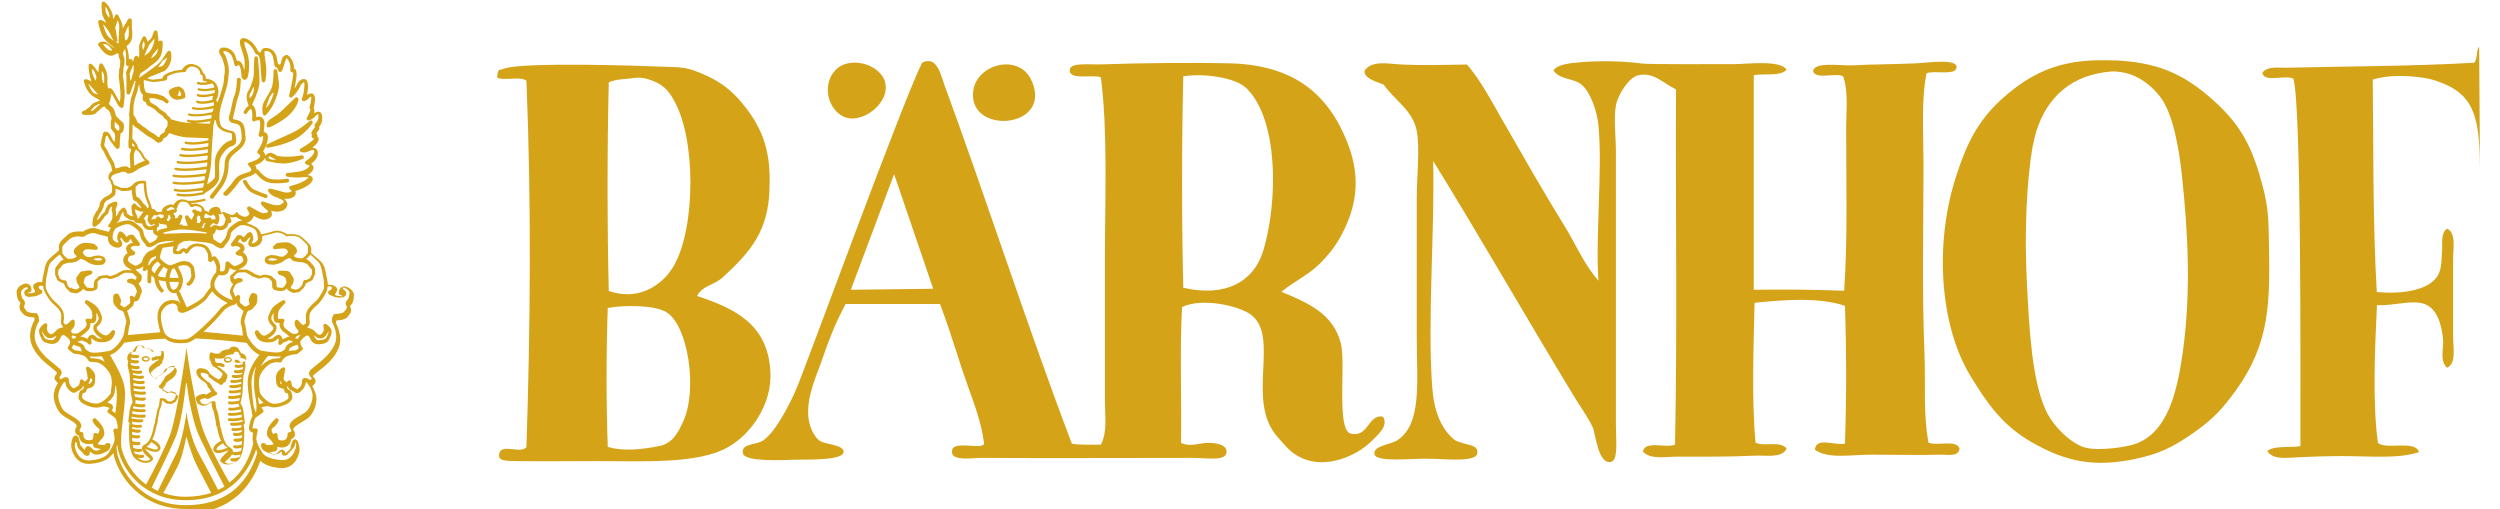
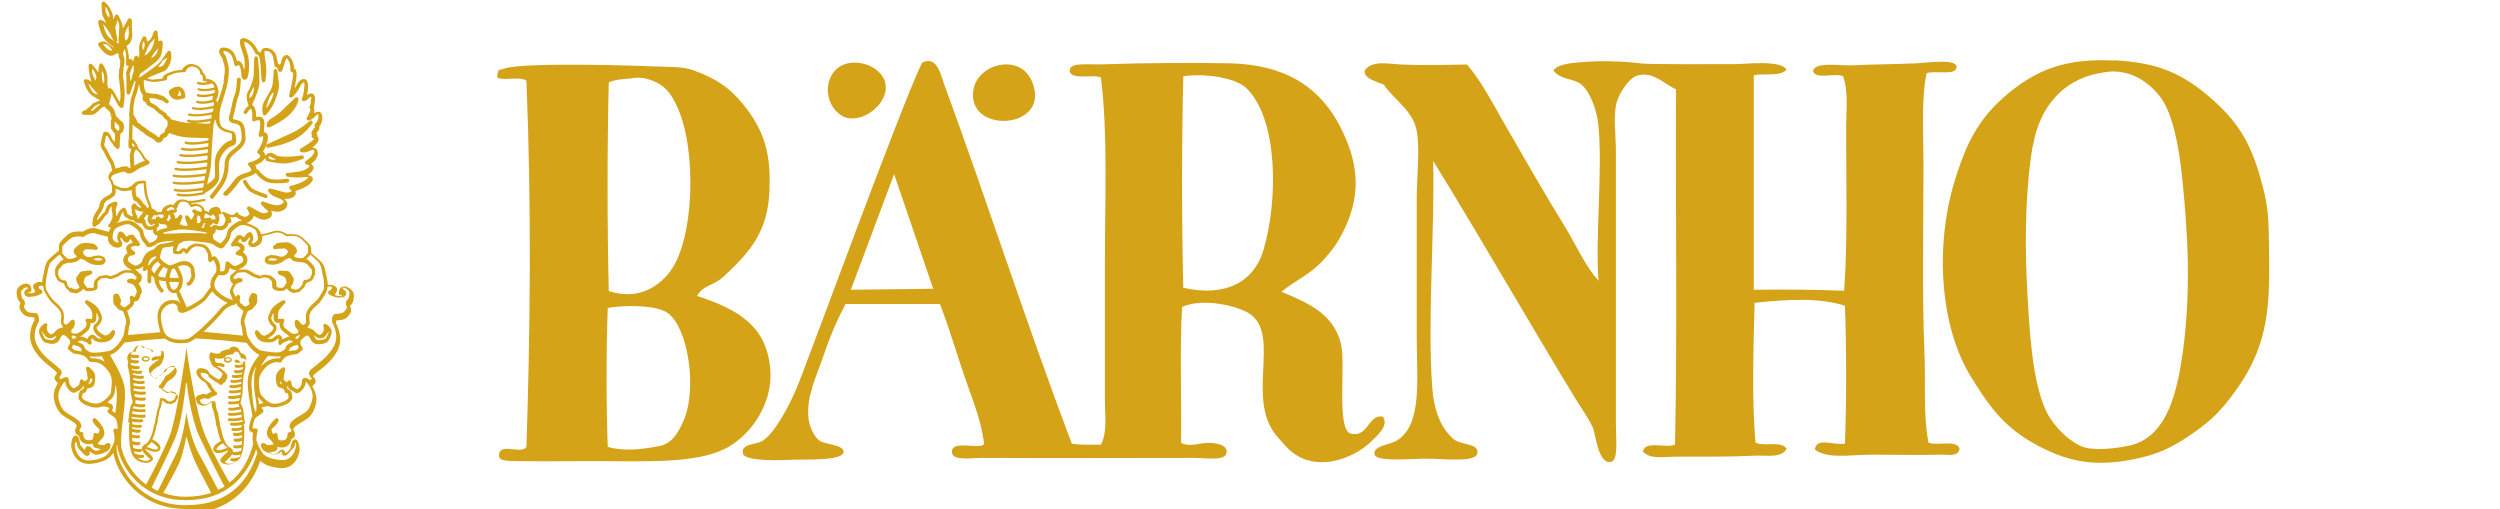
<svg xmlns="http://www.w3.org/2000/svg" id="Ebene_1" viewBox="0 0 124.76 25.4">
  <defs>
    <style>.cls-1,.cls-2{fill:#d5a318;stroke-width:0px;}.cls-2{fill-rule:evenodd;}</style>
  </defs>
  <path class="cls-1" d="M9.29,25.4h-.01c-2.29,0-3.34-1.66-3.59-2.64-.01-.05-.02-.09-.03-.15-.06.06-.1.11-.12.13-.06.08-.32.36-1.07.41h-.06c-.7-.02-.86-.74-.86-.92,0-.07.02-.17.04-.27,0-.02.02-.04.02-.06.02-.06.03-.1.1-.14.02-.02.05-.03.06-.03.13.03.15.09.16.15,0,.02.01.04.02.06.01.06.03.12.04.18v.06s.05.07.12.15c.04.04.08.08.12.13.02-.07.02-.12.09-.17.03-.03.06-.03.07-.03.11.03.15.07.2.12.03.04.07.07.12.09.03.01.06.02.09.02.06,0,.14-.03.24-.07-.1-.03-.19-.05-.25-.06-.05,0-.15-.07-.15-.16,0-.02,0-.04.01-.06-.08.01-.16.02-.24.02-.12,0-.22-.03-.3-.09-.1-.08-.15-.18-.17-.32-.07-.03-.12-.06-.15-.11-.03-.04-.05-.1-.04-.15,0-.07.03-.14.07-.2.02-.04,0-.09-.08-.17-.06-.05-.17-.12-.29-.19-.14-.08-.3-.18-.4-.27-.18-.17-.36-.54-.37-.9,0-.02,0-.04,0-.06.02-.26.14-.47.21-.58-.07-.06-.11-.12-.15-.17-.02-.03-.02-.06-.02-.09.01-.1.06-.15.09-.18.02-.02.03-.03.03-.05l-.02-.06s-.11-.1-.22-.19l-.06-.05c-.3-.24-.8-.64-.98-1.19-.04-.11-.06-.24-.06-.36,0-.37.15-.68.22-.8v-.1s0-.01,0-.01l-.03-.03s-.22-.01-.33-.05c-.15-.04-.23-.14-.33-.28-.04-.06-.06-.13-.06-.19,0-.08.03-.14.05-.18,0-.03-.01-.06-.04-.08-.12-.11-.14-.29-.15-.44,0-.06,0-.08,0-.09.03-.18.2-.33.43-.38.02,0,.04,0,.06,0,.23.03.25.24.25.31,0,.07-.03.11-.08.12-.04.01-.08.02-.1.03l-.04.02h.08s.04,0,.06,0h.09c.09-.02.09-.02.14-.04l.04-.02s-.03-.08-.05-.12l-.03-.06s-.03-.07-.03-.1c.02-.12.09-.15.14-.16.02,0,.04-.01.05-.03.04-.03.09-.03.13-.03.04,0,.08,0,.13.02.02-.16.04-.29.07-.41.02-.06.03-.12.04-.18.03-.18.07-.39.23-.56.15-.15.26-.24.34-.3l.04-.04.08-.07h0s.04-.03.04-.03c0-.04,0-.08,0-.13,0-.03,0-.07,0-.1.02-.18.14-.28.31-.44l.11-.1c.17-.16.41-.18.57-.18.09,0,.16,0,.21.01.08-.06.19-.12.35-.16.06-.01.11-.02.16-.02.1,0,.17.02.26.05.04.01.08.03.13.04.15.04.31.08.39.1.03-.08.06-.14.1-.2v-.02s-.05,0-.05,0c-.02,0-.04,0-.05-.02-.04-.03-.04-.09,0-.13l.04-.04.03-.05c.03-.05.08-.14.08-.16,0-.02.02-.05.03-.06v-.1s0-.1,0-.1v-.07s-.04-.12-.04-.12v-.07s.03-.12.03-.12l-.07.02-.08.13-.04.15-.03.05-.15.14-.11.16-.16.2-.19.14s-.04.02-.06.02c-.02,0-.03,0-.05-.01-.03-.02-.05-.06-.05-.1v-.05s.01-.1.01-.1l.02-.18.1-.21.07-.12.06-.07.05-.12.04-.06v-.09s.04-.08.04-.08v-.05s.1-.13.1-.13l.1-.09.15-.08.12-.07.09-.08.03-.08v-.29s-.04-.07-.04-.07l-.04-.14-.08-.11-.02-.06v-.09s.01-.04.01-.04l.07-.14.04-.04.07-.04-.03-.15-.04-.15-.06-.12-.09-.15-.09-.16-.11-.23-.11-.16-.05-.16v-.05l.03-.12.02-.15.05-.17.02-.11s.05-.08.09-.08h.07l.05.02.06.03.08.09.04.07.03.07.06.12.09.12.03-.15v-.19s-.02-.11-.02-.11l-.06-.05-.07-.1-.04-.05-.02-.05v-.25s-.01-.06,0-.08l.02-.08.02-.09-.04-.13-.03-.13-.05-.07-.02-.04-.11-.08-.06-.07h0s-.05-.06-.05-.06l-.08.03-.1.08-.15.14-.14.12-.04.02-.13.03h-.17s-.12,0-.12,0h-.12s-.08-.05-.08-.09c0-.04.02-.08.06-.1l.08-.03.08-.04.05-.05.1-.07.12-.12.04-.05.05-.03.05-.02.11-.05.18-.07c-.15-.09-.29-.16-.39-.23-.18-.13-.32-.36-.42-.69-.02-.06,0-.09.01-.11.02-.02.04-.03.07-.03.12.02.21.06.29.12-.11-.33-.14-.63-.14-.79,0-.06.03-.09.06-.1.01,0,.02,0,.03,0,.04,0,.05,0,.07.02,0,0,.15.15.29.36l.02.03h.02c0-.23.05-.35.05-.36.01-.04.04-.06.07-.07h0s.07.01.08.03c.12.17.2.34.23.51.02.08.02.15.02.21,0,.05,0,.09,0,.13,0,.03,0,.07,0,.1,0,.02,0,.05,0,.08,0,.06.03.13.05.19.04,0,.06-.01.08-.01.03,0,.05,0,.07.03l.09.09.32.57.04-.2v-.29l-.04-.42-.05-.37.02-.16v-.08s.01-.13.01-.13l.04-.11v-.11s.01-.19.01-.19l-.03-.08-.05-.14v-.04s0-.1,0-.1c-.02,0-.04,0-.05,0-.04,0-.07.01-.09.02-.06.04-.13.09-.23.09-.08,0-.16-.03-.25-.08-.08-.06-.22-.18-.38-.42-.03-.05-.03-.1,0-.13,0,0,.08-.08.21-.08.02,0,.06,0,.1.01.11.04.2.11.28.18.08.07.14.12.19.12-.16-.14-.39-.3-.51-.46-.16-.23-.25-.6-.29-.8,0-.04,0-.07.02-.09.02-.02.05-.04.07-.04,0,0,.15,0,.32.17-.07-.16-.15-.29-.19-.38-.04-.12-.05-.28-.05-.42,0-.11,0-.19,0-.2,0-.04.02-.07.06-.08.02,0,.03,0,.04,0,.03,0,.04,0,.05.02.14.11.21.21.24.27l.02.04c.07.13.16.28.16.46,0,.03,0,.06,0,.09.04-.05.06-.1.08-.14.03-.07.06-.1.1-.1.04,0,.07.02.09.05.07.14.2.4.21.54,0,.03,0,.06,0,.11.12-.19.23-.38.26-.44.03-.05.06-.07.1-.07.07.02.1.06.1.1,0,0,0,.08,0,.18s0,.23.01.31c0,.07.01.14.01.21,0,.16-.03.29-.09.39-.06.1-.14.16-.2.19l.04.11.04.16.04.25v.13s.1.01.1.01c.04,0,.08.03.09.07l.02.06.06-.22s.05-.08.1-.08c.06,0,.09.05.09.1.04-.03.06-.1.06-.18,0-.03,0-.06,0-.09,0-.06,0-.11-.01-.15,0-.04,0-.08,0-.12,0-.07.02-.14.05-.21.07-.16.11-.24.12-.26.02-.04.05-.06.09-.06.04,0,.07.02.09.06.02.06.05.13.07.21.05-.03.08-.06.11-.09.06-.06.1-.11.11-.14.04-.11.09-.26.1-.27.01-.04.05-.06.09-.06.05,0,.09.04.09.08,0,.06.04.25.04.4v.06s.08-.04.12-.04c.06.01.1.05.1.1,0,.34-.05.57-.12.71-.1.17-.25.29-.39.39-.05.04-.09.07-.13.1-.16.14-.46.34-.48.34l-.05.16v.06c.1-.06.21-.15.33-.23.06-.05.12-.09.18-.13.32-.22.56-.43.63-.55.1-.16.26-.39.27-.4.02-.03.05-.04.08-.04.06.02.09.05.1.09,0,0,.01.17.01.29-.01.16-.12.47-.34.63,0,0-.67.27-.68.27-.03.01-.1.05-.18.09.11.06.2.07.28.07.22-.01.38-.04.47-.05.02-.09.06-.15.12-.19.12-.08.37-.17.48-.2.09-.02.28-.04.38-.05.07-.11.2-.29.46-.29.05,0,.09,0,.13.02.34.07.43.32.46.42.04.03.07.06.1.09.02.05.04.11.04.2.19.02.43.09.55.33.05.1.08.22.08.33,0,.18-.06.31-.11.4.01.04.03.09.05.14.05-.1.09-.2.12-.3.1-.3.2-.61.22-.85v-.14c.03-.13.04-.24.04-.33,0-.11-.01-.21-.05-.33l-.05-.16c-.03-.12-.03-.12-.07-.17-.06-.09-.11-.17-.12-.27,0-.04.01-.09.05-.13.04-.05.1-.07.15-.07.02,0,.03,0,.05,0,.22,0,.45.15.54.36.04.09.07.21.1.3h0s.05,0,.05,0c.08,0,.16.06.22.17.04.08.07.18.09.29.03-.07.03-.15.03-.22,0-.09,0-.19-.01-.28-.01-.13-.07-.29-.12-.45-.06-.17-.11-.33-.11-.45,0-.04,0-.09.04-.13.03-.04.09-.06.14-.06.04,0,.08,0,.11.02.34.11.54.45.62.64.04.02.08.04.11.07.03-.06.05-.11.07-.15.04-.06.12-.09.2-.09.35,0,.5.27.54.43.02.1.05.26.07.36.04.02.07.03.09.05l.04-.05c.02-.06.03-.09.04-.14.03-.12.07-.26.25-.3.12,0,.18.1.26.22.08.13.12.28.12.45.1.04.13.15.13.25,0,.04,0,.08,0,.13-.02.18-.06.4-.1.6.05-.03.07-.08.09-.12.07-.15.18-.32.37-.33.19,0,.21.24.21.34v.06c0,.16-.03.29-.05.39.08-.04.15-.07.22-.07.12,0,.18.13.18.25,0,.02,0,.05,0,.08-.03.23-.04.34-.06.4.02.05.03.09.03.14,0,.03,0,.07-.02.12.09-.04.15-.08.22-.08.13,0,.18.13.19.25,0,.03,0,.06,0,.08,0,.2-.08.34-.15.42,0,.03,0,.05.01.06,0,.07-.04.11-.08.17-.03.03-.05.06-.07.09.03.04.04.07.05.12,0,.02,0,.03-.01.05.05.04.07.08.07.14,0,.06-.02.1-.06.16-.05.08-.14.16-.25.25l.07.02c.07,0,.16.06.18.14.02.05.02.1.02.15,0,.13-.07.22-.11.29-.07.09-.17.17-.22.21.06.06.1.11.12.18-.01.15-.12.28-.3.38.1.03.23.03.26.2,0,.08-.05.14-.12.22-.2.19-.52.31-.75.38,0,.05.02.08.02.11,0,.04-.01.07-.04.11-.08.11-.23.17-.41.17-.04,0-.08,0-.12,0,.07.08.12.14.15.23,0,.02,0,.03,0,.05-.02.24-.27.36-.51.36-.04,0-.09,0-.14-.01-.05-.01-.11-.02-.16-.04.02.06.04.12.04.18,0,.05-.02.1-.06.14-.04.04-.15.13-.34.13-.1,0-.2-.03-.3-.08-.07-.04-.14-.07-.2-.11-.03.06-.03.08-.05.11-.04.07-.15.2-.32.24.17.06.33.13.47.21.12.07.21.19.26.36.11-.01.26-.05.4-.09.05-.01.09-.03.13-.04.08-.03.16-.05.26-.05.05,0,.11,0,.16.02.17.04.29.12.34.16.06,0,.13-.01.21-.01.16,0,.4.02.57.18l.11.1c.18.17.3.27.32.44,0,.03,0,.06,0,.1,0,.05,0,.09,0,.13h0s.04.03.04.03l.08.07.05.04c.08.06.18.15.33.3.16.17.2.38.23.56.01.06.02.12.04.18.03.12.05.25.06.4.06,0,.1,0,.14,0,.04,0,.09,0,.13.03,0,.01.03.02.05.03.05.02.12.04.15.17,0,.04-.01.06-.03.1l-.03.06s-.04.07-.06.1l.05.04s.05.02.14.03h.09s.05.02.06.02h.04v-.03s-.09-.04-.1-.04c-.05,0-.08-.05-.08-.1,0-.1.02-.3.26-.33.01,0,.03,0,.05,0,.23.06.4.21.44.39,0,.02,0,.04,0,.06-.01.18-.02.36-.15.48-.02.01-.04.04-.04.06.03.07.05.13.05.19,0,.05,0,.12-.06.19-.1.15-.18.24-.33.28-.07.02-.18.04-.33.05h-.01s-.02.04-.02.04v.1c.06.12.21.44.21.81,0,.13-.02.25-.06.36-.18.55-.68.95-.99,1.19l-.06.04c-.15.12-.24.2-.25.22,0,.05.02.06.04.08.03.03.08.08.09.19,0,.03,0,.06-.02.09-.04.06-.08.12-.15.15.08.15.19.35.21.6,0,.02,0,.04,0,.06,0,.36-.19.73-.37.9-.1.09-.26.18-.4.27-.12.07-.23.14-.29.19-.08.08-.1.13-.1.15.06.08.09.15.09.23,0,.05-.02.11-.04.15-.04.05-.09.08-.14.1-.02.1-.06.23-.18.33-.08.06-.18.09-.3.09-.07,0-.15-.01-.22-.04-.01.04,0,.06,0,.08,0,.1-.1.16-.15.16-.06.01-.15.03-.25.04.08.06.17.09.24.09.03,0,.06,0,.09-.02.06-.02.09-.06.12-.09.04-.05.09-.1.2-.12.14.07.14.12.14.18.06-.02.11-.06.15-.1.08-.08.12-.12.12-.15v-.06c.02-.05.03-.12.05-.17,0-.02.01-.04.02-.06.02-.06.03-.12.16-.15.02,0,.04,0,.05.02.08.04.09.1.11.16,0,.02.01.04.02.06.03.1.04.19.04.27,0,.18-.17.91-.86.93h-.07c-.64-.05-.92-.25-1.03-.37-.34.98-1.25,2.62-3.72,2.62ZM5.86,22.22l-.04.03c0,.19.02.34.05.46.25.93,1.25,2.51,3.41,2.5,1.83,0,3.03-.88,3.56-2.61-.01-.08-.04-.12-.06-.17-.32.95-1.15,2.53-3.51,2.53-2.15,0-3.13-1.55-3.37-2.47-.02-.09-.04-.18-.04-.28ZM9.31,21.82h-.02s-.13.73-.32,1.22c-.16.39-.63,1.22-.82,1.56.35.13.72.19,1.11.19.47,0,.9-.07,1.28-.19-.06-.13-.61-1.14-.81-1.57-.21-.47-.41-1.19-.41-1.2ZM9.28,19.13s-.18,1.92-.54,2.74c-.33.77-1.09,2.29-1.17,2.46.1.07.2.12.31.17.17-.34.6-1.24.89-1.81.34-.66.52-1.98.54-2.14,0,.15.19,1.34.63,2.12.38.68.8,1.5.94,1.77.12-.04.23-.1.32-.16-.13-.27-.82-1.57-1.23-2.45-.46-.97-.65-2.69-.65-2.71h-.03ZM8.22,16.9c-.61.03-1.29.1-2.02.2-.11.16-.38.53-.71.61.4.68.65,1.2.72,1.58.02.11.03.24.03.4,0,.35-.05.78-.1,1.19-.05.42-.1.81-.1,1.14,0,.18.01.33.05.44.14.51.52,1.23,1.2,1.72.34-.61.91-1.74,1.19-2.46.35-.91.81-4.23.83-4.38,0,.15.46,3.27.91,4.34.4.94,1.04,2.08,1.23,2.4.53-.4.9-.99,1.13-1.73.02-.08.04-.15.06-.23-.02-.09-.04-.16-.04-.22,0-.13.02-.23.03-.3-.03-.02-.2-.05-.2-.21v-.11c.04-.15.07-.36.17-.51-.02-.14-.05-.27-.07-.4-.08-.38-.15-.78-.17-1.2v-.07c0-.47.2-.94.59-1.39-.29-.13-.53-.43-.64-.6-.67-.08-1.65-.18-2.55-.22-.17.12-.3.19-.39.21-.08.01-.22.03-.37.03-.23,0-.53-.04-.76-.23h0s0,0,0,0ZM12.77,21.38s.05.01.07.03c.02.03.03.07.02.1-.02.05-.05.17-.07.39,0,.17.17.48.22.56.02.02.03.04.04.06.03.05.06.09.07.11.03.05.25.28.92.33h.06c.23,0,.4-.1.54-.32.1-.17.14-.38.14-.41,0-.04-.01-.12-.02-.16l-.04.08v.07c-.05.12-.13.2-.21.28-.04.04-.08.08-.11.12-.06.08-.13.12-.2.12-.06,0-.09-.03-.1-.04-.03-.02-.04-.05-.03-.09,0,0,0-.04,0-.08-.06.02-.11.07-.19.11-.06.02-.11.04-.17.04-.13,0-.24-.05-.37-.1l-.06-.03c-.22-.09-.26-.26-.25-.32,0-.03,0-.04,0-.05.01-.04.05-.07.09-.07.08,0,.15.04.2.1.02,0,.04,0,.06,0,.09,0,.2-.02.27-.03-.02-.07-.08-.17-.22-.3-.07-.07-.12-.18-.11-.28,0-.07.02-.14.05-.21,0-.04.03-.08.06-.12.1-.17.25-.31.3-.36.04-.04.06-.04.08-.04.02,0,.04,0,.05.02.04.02.05.07.04.11,0,0-.07.21-.29.36-.04.04-.05.06-.06.08,0,.05.02.11.05.18h0s.03.04.03.04c0,0,.09-.03.09-.05,0,0,.03,0,.04,0h.04s.05.06.05.09c0,.06.02.19.05.24h0s.04.02.04.02c.04.01.09.02.13.02.08,0,.15-.02.18-.05.07-.05.1-.16.1-.23,0-.05,0-.08.02-.1.02-.02.04-.03.07-.03.08-.02.09-.02.09-.04.01-.06,0-.09-.02-.12-.04-.04-.06-.1-.06-.15,0-.09.05-.18.16-.28.09-.08.23-.16.36-.24.13-.08.26-.15.32-.21.13-.11.31-.47.31-.76,0-.02,0-.03,0-.05-.02-.29-.23-.57-.25-.57,0,0-.01-.03-.01-.04l-.07-.05c-.04.21-.12.35-.22.43-.05.05-.11.12-.23.13-.04,0-.08-.01-.11-.04-.04-.03-.08-.05-.12-.07-.07-.04-.15-.08-.2-.16,0-.02-.01-.04-.02-.06h-.01s-.04,0-.05,0c.02.06.03.1.05.13.06.02.11.05.15.09.06.1.07.23.08.29v.07s-.06.2-.32.31c-.17.07-.36.14-.57.15-.11,0-.21-.02-.3-.06-.1,0-.23.02-.35.06,0,.02.06.12.08.12.01.01.02.04.02.07,0,.03-.01.05-.04.07-.08.06-.2.15-.32.23-.11.06-.17.4-.19.56.03,0,.05,0,.07,0,.03,0,.05,0,.05,0h.03ZM3.75,22.07c-.01.06-.02.13-.02.17,0,.03.03.24.14.41.13.22.3.32.54.33h.05c.66-.05.88-.27.93-.34.06-.07.34-.52.33-.73-.01-.26-.06-.38-.06-.39-.01-.03,0-.07.02-.1.02-.02.04-.03.07-.03h.06s.04.02.06.02c.02-.18-.05-.52-.16-.58-.12-.08-.24-.18-.29-.21-.05-.04-.06-.06-.06-.09,0-.03.01-.06.03-.07.04-.05.06-.08.08-.1-.15-.07-.31-.08-.35-.08-.1.04-.2.06-.31.06-.21,0-.4-.07-.57-.15-.25-.11-.31-.29-.32-.31v-.07c0-.06.01-.2.08-.3.04-.04.08-.07.14-.08.02-.04.04-.08.06-.12-.02-.02-.04-.03-.05-.04-.03.03-.03.05-.04.07-.05.08-.12.11-.2.16-.04.02-.08.04-.12.07-.02.02-.07.03-.11.03-.11,0-.17-.08-.2-.11-.13-.1-.2-.24-.22-.43l-.08.02s-.02.04-.03.06c-.15.21-.23.39-.24.57v.05c0,.29.18.65.31.76.07.06.19.14.32.21.14.08.28.17.36.24.11.1.16.19.16.28,0,.05-.02.1-.06.15-.02.03-.03.06-.03.08.01.07.07.08.1.08.03,0,.06.01.07.03.02.02.03.05.02.08,0,.06,0,.18.1.25.04.03.11.05.18.05.06,0,.11-.01.14-.02h0s.04-.02.04-.02c.03-.06.05-.23.05-.25,0-.03.02-.06.05-.07.02,0,.04,0,.05,0,.02,0,.03,0,.04.01h.01s.08.03.08.03c.04-.1.07-.16.07-.19l-.03-.07c-.23-.16-.3-.34-.32-.39-.01-.04,0-.09.04-.11.02-.01.04-.02.06-.02.02,0,.04,0,.06.02.08.08.22.21.32.38.03.04.05.08.06.12.03.08.04.15.05.21,0,.1-.04.2-.11.28-.16.16-.21.26-.23.28.08.03.19.05.27.05.04,0,.06,0,.07,0,.06-.07.12-.1.2-.1.05,0,.09.03.1.08v.05c.01.08-.05.25-.25.32l-.06.03c-.13.06-.24.1-.37.1-.06,0-.12-.01-.17-.04-.08-.04-.13-.08-.17-.12-.02.05-.01.09-.01.09,0,.03,0,.06-.03.09-.02.01-.05.04-.1.04-.07,0-.15-.05-.2-.12-.03-.04-.07-.08-.11-.12-.08-.07-.16-.15-.19-.28v-.06s-.03-.09-.03-.09h-.02ZM5.79,19.25h-.03s-.02.14-.02.14c0,.06-.01.1-.01.13-.01.2-.14.39-.37.56.05.03.09.05.14.06.08.02.14.11.14.18,0,.06-.02.11-.06.16.05.05.11.1.17.14.05-.29.08-.61.08-.89,0-.15-.01-.28-.03-.39,0-.03-.01-.07-.02-.1ZM12.75,18.33c-.13.25-.2.51-.2.76v.06c.02.41.05.8.12,1.18l.1.26.02-.11c.05-.41-.09-.73-.11-1.19,0-.03,0-.13,0-.16,0-.26-.01-.54.1-.8h-.02ZM12.89,19.83h-.02c.02.12.04.23.06.34.04,0,.06-.02.08-.02.05-.02.09-.03.14-.04-.1-.11-.19-.19-.25-.28ZM13.89,18.07c-.06,0-.13,0-.2.02-.14.03-.32.06-.61.46-.11.15-.16.32-.16.54,0,.1.01.19.02.27,0,.06.02.12.02.17,0,.14.28.45.51.56.07.04.15.06.24.06.14,0,.3-.04.49-.13.13-.06.18-.13.2-.17-.02-.21-.03-.21-.04-.21.01-.01-.06-.02-.06-.02-.04,0-.08-.03-.09-.07-.01-.03-.03-.1-.06-.14-.03-.01-.05-.02-.08-.03-.08-.02-.15-.04-.2-.09-.09-.11-.1-.26-.1-.4v-.1c.02-.21.21-.37.29-.42.04-.03.06-.04.08-.04s.04,0,.05.01c.03.02.05.06.04.1,0,.02-.08.41-.08.48.02.03.03.06.07.09.03.02.05.05.08.07.03-.01.06-.06.06-.06.01-.02.05-.04.08-.04.05,0,.08.04.09.08.03.14.05.21.05.22.02.01.05.03.07.04l.04.03s.09.05.14.08h0s.04-.03.04-.03c.02-.02.05-.04.09-.07.02,0,.11-.16.11-.26,0-.06,0-.09.02-.13,0-.04.08-.08.11-.08.13,0,.18.05.23.08h0s.04.03.04.03c.05-.04.08-.06.09-.08h0s-.03-.04-.03-.04c-.04-.05-.07-.08-.09-.13-.01-.03-.02-.06-.02-.09.01-.12.07-.17.22-.29l.11-.09c.3-.24.81-.64.98-1.14.03-.09.05-.19.05-.3,0-.39-.21-.73-.21-.74v-.06s0-.14,0-.14l.06-.14s.05-.06.08-.06c.08,0,.27-.02.35-.05.1-.03.11-.05.22-.2.03-.04.03-.06.03-.09,0-.05-.03-.1-.04-.1l-.02-.06c0-.12.07-.2.12-.24.02-.02.08-.22.07-.32,0-.04,0-.05-.02-.08-.04-.06-.16-.16-.27-.18-.02,0-.04.02-.05.06.04.04.07.05.1.08.05.04.08.1.08.15,0,.06-.04.13-.1.17-.04.03-.09.04-.14.04-.04,0-.07,0-.11,0h-.08c-.11-.02-.15-.03-.22-.06l-.1-.04s-.04-.02-.06-.03c-.04-.01-.07-.02-.1-.12.01-.08.05-.09.08-.1h0s.07-.04.07-.04c.01-.02.04-.06.06-.11-.03-.03-.06-.04-.09-.06,0,0-.02,0-.02,0-.05,0-.09.01-.13.03h0s0,.05,0,.05c-.01.19-.2.47-.32.64-.09.12-.17.2-.25.26-.07.06-.13.12-.18.18-.11.13-.15.23-.15.37,0,.02,0,.04,0,.06v.06s.02.09.02.14c0,.09-.04.19-.13.26.06.03.11.04.17.06.12.04.18.1.23.16.04.04.08.09.14.12.03.02.06.03.08.03.06,0,.13-.06.18-.16.02-.04.03-.08.03-.13,0-.07-.02-.13-.02-.13-.02-.04,0-.08.03-.11.02-.01.04-.02.06-.02.02,0,.04,0,.06.02.07.05.2.15.25.29,0,.03.01.06.01.09,0,.15-.08.29-.14.41-.1.17-.28.19-.46.21h-.08c-.19,0-.33-.12-.41-.33-.03-.04-.07-.09-.11-.11-.05,0-.15.05-.3.21-.04.04-.06.09-.06.15,0,.12.1.24.1.24.02.02.02.05.02.07,0,.03-.01.05-.03.06l-.24.19-.06.02c-.06,0-.21.01-.41.08-.2.06-.31.27-.31.28-.01.03-.05.05-.09.05,0,0-.05,0-.11,0ZM4.13,19.63s-.02.04-.04.19c0,.02.02.04.03.06.04.05.1.1.18.13.19.09.35.13.48.13.1,0,.17-.02.24-.05.26-.13.55-.45.52-.54,0-.08,0-.13.02-.2.01-.08.02-.17.02-.27,0-.21-.05-.39-.16-.54-.29-.39-.48-.43-.61-.46-.06-.01-.14-.02-.2-.02-.06,0-.09,0-.1,0h0s-.08-.02-.09-.06c-.09-.15-.19-.24-.3-.27-.24-.08-.41-.08-.41-.08l-.06-.02-.24-.19s-.03-.04-.03-.06c0-.03,0-.05.02-.07.03-.05.1-.15.1-.24,0-.06-.02-.1-.06-.15-.15-.16-.25-.21-.29-.21-.04.01-.07.04-.08.06h0s-.03.04-.03.04c-.03.08-.13.33-.39.35h-.11c-.18-.03-.35-.05-.45-.22-.06-.12-.14-.26-.14-.41,0-.02,0-.06.01-.09.05-.13.18-.23.23-.27.04-.03.06-.04.08-.04.02,0,.04,0,.06.02.03.03.04.07.03.11,0,.03-.02.07-.02.13,0,.05.01.09.03.13.05.1.12.16.17.16.03,0,.06,0,.09-.03.06-.03.1-.08.14-.12.05-.06.11-.12.23-.16.06-.02.11-.03.16-.04-.08-.1-.13-.19-.12-.28,0-.04,0-.09.01-.14v-.05s.01-.05.01-.08c0-.14-.04-.24-.15-.37-.05-.06-.12-.12-.18-.18-.08-.07-.16-.14-.23-.23-.13-.19-.33-.47-.34-.67h0s0-.05,0-.05c-.07-.02-.1-.03-.12-.03-.07.02-.1.04-.12.05.03.09.06.13.07.14l.06.02s.06.02.07.1c-.03.1-.06.1-.1.12-.02,0-.04.01-.07.03l-.09.04c-.07.03-.11.04-.22.05h-.08s-.06.02-.1.02c-.05,0-.1-.02-.15-.04-.05-.03-.1-.09-.1-.17,0-.06.03-.12.08-.15.03-.02.06-.04.1-.05-.01-.06-.03-.08-.04-.08-.12.01-.23.11-.27.17-.03.04-.03.05-.03.05-.01.13.05.33.07.35.06.04.12.12.13.24l-.02.07s-.03.06-.03.1c0,.02,0,.05.03.08.11.16.12.17.22.2.09.03.35.04.35.04.04,0,.07.02.08.06l.05.11.02.17v.06c-.19.32-.22.58-.22.73,0,.11.02.21.05.3.16.51.67.91.98,1.15l.1.09c.15.12.21.17.22.29,0,.03,0,.06-.02.08-.03.07-.07.12-.09.14,0,.06.01.08.03.1h0s.04.02.04.02l.04-.03s.1-.07.19-.08h.01c.07,0,.14.04.14.07.02.04.02.07.02.12,0,.11.09.28.12.28.03.03.06.06.08.07h0s.05.02.05.02c.04-.03.09-.06.13-.08.05-.03.09-.05.11-.07.02-.01.07-.22.06-.23,0-.03.04-.06.08-.07.05,0,.08.02.1.05l.04.06c.06-.03.08-.05.1-.06.05-.04.07-.08.07-.09,0-.05-.07-.48-.09-.49,0-.03.01-.07.04-.09.02,0,.03-.01.05-.01.02,0,.04,0,.06.02.1.08.3.24.31.45v.1c0,.14,0,.29-.1.41-.07.06-.15.08-.21.09-.03,0-.05.01-.07.02-.04.04-.08.14-.07.15-.01.03-.05.06-.09.06-.05.01-.07.02-.07.03ZM13.99,19.02h-.02c.02.13.03.13.04.13-.01.01.02.02.06.02-.02-.06-.05-.1-.08-.15ZM4.5,18.93s-.05.18-.1.22c.02,0,.04,0,.06,0,.03,0,.04,0,.04-.02,0,0,0,0,0,0,0,0,.1-.07.11-.17l-.06-.09-.06.04ZM13.38,17.76h0c-.15.17-.27.35-.36.52.22-.22.43-.35.65-.38.08-.01.16-.02.23-.02h.05s.04-.06.07-.09c-.04,0-.07,0-.1,0-.04,0-.08,0-.12,0-.13,0-.27-.02-.4-.03h0ZM4.47,17.77l.02.03s.04.06.06.08h.06c.07,0,.15,0,.23.02.08.01.22.04.38.16-.04-.11-.09-.2-.14-.28-.13,0-.25.02-.36.02-.08,0-.15,0-.21-.02h-.04ZM12.7,14.64c.13.02.14.12.14.17,0,.04,0,.06,0,.08,0,.04,0,.07,0,.1,0,.07-.02.18-.1.27-.02.02-.04.04-.06.05-.04.1-.14.17-.27.19-.06.04-.08.08-.09.12-.01.04-.03.09-.05.13-.04.11-.07.21-.07.3,0,.04,0,.07.02.11.03.1.05.19.06.29.02.11.03.22.07.33.02.02.03.04.03.06l.03.05c.05.05.06.08.06.1.16.24.44.51.61.52h.08s.06.02.06.02c.17.02.39.06.56.06h.02c.1,0,.2-.02.24-.04.12-.07.17-.11.19-.13.04-.18.14-.25.28-.32l.12-.04c-.08-.05-.18-.08-.22-.08-.07.04-.17.09-.26.11-.02.01-.03.02-.05.04l-.04.04s-.06.05-.08.05c-.02,0-.03,0-.04-.01-.04-.02-.06-.07-.05-.11,0-.04.02-.08.02-.13,0-.04,0-.07-.02-.08l-.06.04c-.07.07-.16.12-.25.14-.06.01-.13.02-.2.02-.19,0-.44-.05-.56-.24-.07-.12-.1-.2-.1-.26,0-.03,0-.05.02-.07.02-.03.05-.04.08-.04.04,0,.06.02.08.05.02.02.05.07.09.11.07.08.13.11.18.11.02,0,.04,0,.07-.01.22-.08.41-.3.4-.34h0s0-.07,0-.07c0,0-.02-.02-.04-.04-.14-.13-.22-.27-.22-.42,0-.05,0-.09.03-.13.08-.2.13-.34.28-.47.09-.08.22-.17.4-.27.03-.02.04-.02.06-.02.03,0,.06.01.08.04.03.04.02.09-.02.13-.11.11-.29.29-.31.4-.02.07-.03.15-.03.23,0,.07,0,.12.01.14.02,0,.04,0,.05,0,.08,0,.16-.02.16-.02h0s.07.02.09.04c.02.03.02.07,0,.11-.02.04-.04.08-.04.14,0,.06.02.13.11.21.25.2.32.26.41.26h.06c.07-.02.11-.02.13-.03h0s.04-.06.04-.06c0-.04,0-.06,0-.07-.09-.09-.17-.19-.18-.32v-.13s.03-.08.07-.09c0,0,.01,0,.02,0,.05,0,.07.01.09.04.02.03.06.07.1.11.07.08.12.11.16.11.12-.08.12-.09.12-.13,0-.05,0-.09,0-.15,0-.07-.01-.1-.01-.13,0-.18.06-.34.2-.49.07-.09.15-.15.22-.22.07-.06.14-.12.19-.19.09-.11.32-.5.3-.56,0-.13,0-.39-.06-.61-.01-.06-.03-.13-.04-.19-.04-.19-.07-.36-.18-.47-.15-.15-.24-.23-.32-.3l-.04-.04-.04-.03s-.11.14-.21.21c.08.05.13.08.17.12.03.03.06.07.09.1.02.02.03.04.04.05.07.07.13.14.14.25,0,.04,0,.16.01.19v.05s-.05.11-.07.15c-.03.08-.07.17-.18.21,0,0-.16.06-.16.08h-.04c-.04.11-.09.2-.11.23-.04.05-.09.09-.1.09-.05.06-.09.12-.2.15h0s-.02,0-.05,0c-.05.01-.11.02-.15.03-.06,0-.11-.03-.13-.04-.08-.03-.12-.06-.14-.08l-.06-.06-.02-.05c-.06.05-.1.1-.22.13h0s-.03,0-.05,0c-.04,0-.08,0-.12,0-.09,0-.23-.05-.23-.05l-.06-.04-.05-.07s-.01-.07-.01-.11v-.14s-.01-.06-.02-.08l-.11-.1h0s-.03-.04-.03-.04c-.01,0-.03-.01-.06-.02-.09-.02-.17-.03-.2-.03l-.11.04-.11.02h-.05s-.08-.03-.17-.06c-.03-.01-.06-.02-.08-.03-.06-.02-.1-.03-.15-.09h0s-.04-.02-.04-.02l-.04-.02-.09-.05c-.06-.04-.07-.04-.08-.04h-.17c-.15,0-.24.03-.25.05q-.13.13-.13.14h-.03c0,.05,0,.08,0,.1.02.02.03.04.04.05h0s.04,0,.04,0c0,0,0,0,0,0,0,0,0,0,0,0,.06-.03.1-.05.16-.06.05,0,.1.02.13.02.06.02.09.06.08.1,0,.05-.04.08-.08.09-.08.02-.26.07-.3.17-.1.18-.11.23-.11.25.04.1.07.17.09.23l.02.06v.02s.05-.03.05-.03c.03-.02.05-.04.05-.04.02-.02.04-.02.06-.02.02,0,.04,0,.05.02.04.02.05.06.04.11,0,.03-.02.08-.02.14,0,.08.02.14.06.16.08.04.12.09.14.12h0l.1.03c.07-.04.12-.06.16-.09h0s.03-.03.03-.03c0-.02,0-.03-.01-.06-.01-.03-.03-.08-.03-.15,0-.04.01-.08.03-.11.02-.04.03-.07.04-.09.02-.07.07-.13.12-.15.02,0,.03,0,.05,0ZM4.09,16.99s-.14.03-.22.06c.04.04.08.05.12.06.11.05.23.13.25.28.05.06.1.1.22.17.04.02.14.04.24.04.2,0,.42-.03.59-.06l.13-.02c.17-.01.45-.28.61-.52,0-.03.02-.06.04-.07.11-.18.13-.33.15-.48.01-.09.03-.19.06-.28.01-.04.02-.08.02-.11,0-.09-.03-.18-.07-.29-.02-.04-.03-.09-.05-.14,0-.04-.03-.08-.08-.12-.14-.02-.24-.09-.28-.18-.03-.02-.05-.04-.07-.06-.09-.09-.1-.2-.1-.27,0-.04,0-.08,0-.09,0-.03,0-.05,0-.07,0-.08.01-.17.15-.19.02,0,.03,0,.04,0,.06.01.11.08.12.12.02.06.03.09.05.12.02.03.03.08.03.11,0,.07-.02.11-.03.15,0,.03-.02.04-.01.06l.05.04s.08.05.12.08h0s.04,0,.04,0h.01s.06-.02.06-.02c.03-.03.08-.09.16-.13.04-.02.06-.08.06-.16,0-.08-.02-.14-.02-.14-.01-.04,0-.08.04-.11.02,0,.03-.01.05-.01.02,0,.05,0,.06.02,0,0,.02.02.05.04h.01s.03.01.03.01c0-.01.01-.03.02-.05l.02-.05s.04-.1.06-.14c.02-.07-.01-.14-.1-.3-.05-.12-.3-.17-.3-.17-.04,0-.08-.04-.08-.09,0-.04.02-.09.07-.1.04-.01.1-.03.15-.03.06,0,.09.02.13.04h0s.04.02.04.02h0l.06-.03s.03-.08.03-.11l-.05-.04-.13-.13s-.1-.04-.23-.04h-.18s-.15.07-.16.08c0,0-.06.03-.09.05-.06.06-.1.07-.16.09-.02,0-.05.02-.08.03-.08.03-.17.06-.17.06h-.05s-.08,0-.08,0l-.11-.05s-.02,0-.04,0c-.06,0-.12,0-.2.02-.03,0-.05.01-.06.02h0s-.03.03-.03.03l-.11.09c-.03.08-.03.09-.02.1v.14s-.01.09-.01.11l-.05.07-.08.04c-.05.01-.14.04-.2.04-.04,0-.08,0-.12,0-.03,0-.05,0-.06,0-.11-.02-.15-.08-.18-.12l-.06.05-.05.05s-.07.06-.12.08c-.05.02-.08.05-.15.05-.04,0-.11-.02-.15-.03-.03,0-.04,0-.05,0-.06-.01-.13-.04-.17-.12-.04-.03-.09-.07-.13-.12-.03-.05-.08-.14-.1-.22l-.06-.02s-.1-.05-.15-.07c-.11-.04-.14-.13-.16-.18-.04-.08-.06-.14-.07-.17v-.06s0-.15,0-.19c0-.11.07-.17.11-.22.04-.04.05-.06.07-.09.03-.03.06-.07.08-.1.04-.04.09-.07.17-.1-.09-.1-.16-.2-.19-.24l-.06.03-.05.04c-.08.06-.17.14-.32.29-.11.1-.14.27-.18.47-.01.06-.02.12-.04.19-.06.22-.06.48-.06.61-.02.07.21.45.31.56.05.06.11.12.19.19.07.06.15.13.22.22.13.15.2.31.19.49,0,.03,0,.06,0,.1-.01.07-.02.13-.02.16,0,.06,0,.07.1.14h0c.1,0,.28-.21.29-.22.02-.02.04-.03.07-.03.07.02.1.05.1.09v.13c0,.1-.06.2-.16.29-.02.04-.02.08-.01.12l.04.05s.06,0,.12.02h.07c.1,0,.17-.06.41-.25.1-.09.12-.16.12-.22,0-.08-.03-.14-.04-.14-.02-.03-.02-.07,0-.1.02-.03.05-.04.08-.04h.08s.08.03.12.03c.04-.06.05-.1.05-.15,0-.07-.01-.16-.03-.23-.02-.14-.3-.39-.31-.4-.04-.03-.04-.09-.02-.13.02-.03.05-.04.08-.04.02,0,.03,0,.05.01.19.11.33.2.41.28.14.13.2.28.27.45.02.06.03.11.03.15,0,.15-.08.29-.22.42-.02.02-.03.03-.04.03,0,.02,0,.04,0,.07-.01.05.17.27.39.34.02,0,.04.01.06.01.13,0,.29-.21.29-.23.01-.02.05-.04.08-.04.03,0,.06.02.08.05.01.02.01.04.01.06,0,.05-.01.12-.1.26-.13.2-.38.24-.56.24-.07,0-.13,0-.2-.02-.15-.03-.24-.12-.28-.17,0,0,0,0-.01,0-.03,0-.04.02-.04.07,0,.06.02.12.02.12.01.04,0,.09-.05.11-.01,0-.03.01-.04.01-.03,0-.05-.01-.07-.03,0,0-.07-.08-.09-.09-.09-.02-.18-.07-.26-.11h0s0,0,0,0ZM3.65,17.19v.02s-.04.1-.07.15l.14.12c.07,0,.2.02.36.06-.01-.06-.03-.1-.03-.15h0s-.03-.04-.03-.04c-.03-.03-.07-.05-.1-.06-.03,0-.06-.02-.09-.03l-.07-.02s-.03-.01-.05-.02c-.02,0-.03,0-.05-.02h-.01ZM14.45,17.39s-.02.09-.05.13c.18-.03.31-.04.37-.04l.14-.11c-.02-.06-.04-.11-.06-.16-.04,0-.05,0-.07.01-.02,0-.03,0-.05.02l-.08.03-.08.03s-.11.07-.13.1h0s0,0,0,0ZM15.69,16.74l-.02.02c.05.1.13.22.2.22.25-.02.38-.05.41-.12.06-.1.12-.24.12-.31-.03.02-.04.05-.06.08-.09.17-.21.26-.35.26-.06,0-.12-.02-.18-.05-.05-.03-.08-.06-.11-.09ZM2.13,16.54h-.03c0,.07.06.21.12.32.03.07.16.1.37.12h0c.1,0,.18-.12.23-.22-.05.01-.09.04-.14.07-.06.04-.12.05-.18.05-.14,0-.25-.09-.35-.26-.02-.03-.03-.06-.03-.08ZM8.57,15.16h-.04s-.05.02-.05.02c-.1.02-.18.04-.33.23-.08.11-.12.23-.12.39,0,.17.04.4.13.69.09.3.37.45.83.46.13,0,.25-.01.34-.03.24-.02,1.34-1.09,1.61-1.45.11-.15.25-.26.42-.35-.2-.1-.48-.25-.7-.5-.02-.02-.04-.05-.06-.08-.08.07-.18.2-.27.34-.19.27-.88.65-1.18.73-.03,0-.06,0-.08,0-.07,0-.13-.03-.17-.08-.04-.05-.04-.1-.04-.14,0-.03,0-.06,0-.09l-.1-.12-.06-.02s-.1-.02-.15-.02h0ZM13.88,16.7h0s.06.01.08.02c.07.04.12.1.13.19v.02s.05-.02.05-.02c.02,0,.04-.02.07-.03l.05-.02h0l.04-.02s.06-.04.07-.04c.04,0,.06,0,.08,0-.07-.07-.14-.13-.24-.2l-.08-.06c-.17-.14-.18-.3-.18-.36,0-.02,0-.04,0-.06h0s-.06-.01-.06-.01c-.07,0-.12,0-.18-.06-.06-.08-.06-.17-.06-.27,0-.05,0-.1.01-.16-.05.05-.08.11-.11.19,0,.02-.01.04-.01.06,0,.1.1.23.15.28.06.04.12.11.11.19,0,.02,0,.04,0,.06-.03.2-.2.37-.44.49.03.01.06.02.09.02.02,0,.05,0,.07,0,.08-.01.11-.04.15-.08.04-.04.07-.08.19-.11ZM15.01,16.73h-.11s-.13.06-.15.11l-.03.04s.04.01.05.01c.03,0,.05.01.07.03.03-.03.05-.06.06-.08l.02-.03.08-.08ZM3.57,16.8l.02.03s.03.05.04.08c.04-.01.06-.02.09-.02.01,0,.03,0,.06-.02v-.1c-.05,0-.13-.02-.17-.03l-.05.06ZM4.1,16.8h0s.04,0,.06.02c.01,0,.17.08.21.09.04-.1.08-.16.16-.19.02-.01.05-.02.08-.02.11.03.15.07.19.11.03.04.06.07.15.08.05,0,.1.01.15.02-.24-.14-.41-.32-.44-.49,0-.04,0-.06,0-.08,0-.08.05-.15.11-.19.06-.04.16-.18.15-.28,0-.02,0-.04-.01-.06-.04-.1-.06-.16-.09-.2-.02.06-.01.12-.01.17,0,.12,0,.2-.06.28-.06.06-.1.06-.15.06h-.02s-.07.01-.07.01c0,.02,0,.04,0,.06,0,.06-.01.22-.18.36l-.08.07c-.09.07-.16.13-.24.17.02.02.04.02.06.02h.01ZM11.79,15.13s-.04.06-.07.07c-.33.07-.52.25-.62.38-.19.23-.57.64-.94.98.6.06,1.25.11,1.96.19-.01-.11-.02-.2-.03-.28-.01-.09-.02-.16-.05-.23-.02-.05-.03-.11-.03-.17,0-.13.04-.25.08-.36.02-.04.03-.09.04-.13,0-.02.02-.04.02-.06-.04-.03-.07-.05-.09-.07-.04-.04-.06-.06-.11-.1-.08-.05-.13-.12-.14-.22h-.02ZM6.74,15.05h-.05c0,.14-.06.24-.15.3-.05.03-.07.05-.09.08-.03.04-.06.06-.1.07,0,.04.01.06.02.08.01.04.03.09.04.13.04.11.08.22.08.36,0,.06,0,.11-.03.17-.02.06-.03.14-.04.22-.01.08-.02.16-.04.26.58-.05,1.12-.1,1.62-.14-.09-.35-.14-.59-.14-.78,0-.2.05-.37.15-.51.18-.26.39-.29.48-.31.03,0,.06-.01.09-.01.08,0,.17.02.27.04l.06.03.1.12-.2-.49s0-.03,0-.05h0s-.08,0-.12.01c-.32-.02-.37-.33-.41-.53v-.06c-.14-.02-.26-.03-.36-.06.04.28.2.44.22.46.02.02.03.04.03.06,0,.03,0,.05-.03.07-.02.02-.04.03-.07.03-.02,0-.05,0-.06-.03-.05-.05-.29-.3-.31-.7-.05-.04-.09-.08-.13-.12l-.02.07c0,.11,0,.2,0,.22,0,.03,0,.05-.02.07-.02.02-.04.03-.07.03-.06,0-.1-.04-.1-.09,0-.02,0-.11,0-.23,0-.09,0-.2.01-.31l-.04-.07c-.04.06-.08.09-.12.09-.05-.01-.07-.03-.08-.05-.01-.02-.02-.05,0-.07l.04-.12c-.14.09-.25.14-.37.15l-.05.02s.06.03.09.06l.12.12c.07.03.11.09.12.17,0,.07-.02.13-.02.16l-.03.06s-.05.07-.11.1c0,.04.02.05.03.07l.04.07c.05.1.09.17.09.27,0,.04-.01.09-.04.13-.02.03-.04.07-.05.12-.02.08-.05.17-.16.24h-.05s-.02,0-.02,0ZM9.19,13.23s-.07,0-.11.01c-.06.01-.14.04-.2.07.15.27.24.49.25.64,0,.1-.02.41-.2.58.03.03.05.05.06.07l.33.74c.3-.13.78-.42.86-.56.15-.22.3-.41.3-.41h0s.03-.04.03-.04c0-.04-.01-.08-.01-.12,0-.3.21-.54.29-.63,0-.03,0-.05,0-.06,0-.04,0-.08.01-.12,0-.03,0-.05,0-.06,0-.07-.09-.3-.15-.36-.08.06-.09.06-.09.07-.02.02-.05.03-.08.03-.06-.02-.09-.05-.09-.09,0-.04-.01-.19-.01-.26.02-.02-.09-.24-.13-.29-.08-.08-.11-.12-.42-.15-.27,0-.44.32-.44.32-.02.03-.05.05-.08.05-.04,0-.07-.02-.09-.05,0,0-.02-.04-.05-.07h0s-.04.03-.04.03c0,0-.07.07-.07.08-.01.01-.04.03-.07.03h-.27s-.08-.05-.09-.09c0-.02,0-.06,0-.1,0-.06,0-.13.04-.2-.22.03-.4.05-.52.07h-.01s-.03.03-.03.03c-.1.25-.12.37-.12.43,0,.05.01.09.03.11.14.15.36.31.46.31h0c.07,0,.15-.04.25-.08.1-.04.21-.09.32-.12.04,0,.09-.01.14-.01.17,0,.26.05.31.09.09.08.16.14.19.26,0,.01,0,.04.01.08.01.09.04.21.04.3,0,.02,0,.04,0,.07l-.02.05c-.04.1-.1.3-.28.38,0,0-.01,0-.02,0-.06,0-.09-.02-.1-.06-.02-.05,0-.1.06-.12.05,0,.17-.26.17-.29,0-.07-.02-.19-.03-.28v-.09s-.09-.11-.13-.14c0,0-.09-.04-.18-.04h-.01ZM10.93,13.71h0c-.16.18-.24.35-.23.5,0,.11.04.2.12.29.25.28.6.42.79.48-.02-.07-.03-.12-.05-.16-.01-.04-.03-.09-.05-.12-.02-.04-.04-.09-.04-.13,0-.1.04-.18.1-.28l.03-.06s.02-.04.04-.05c-.07-.05-.1-.1-.11-.12l-.03-.06s-.02-.09-.02-.16c0-.08.04-.13.11-.16l.12-.12s.05-.04.09-.06l-.05-.02c-.09,0-.19-.04-.28-.11-.03.05-.03.09-.05.12,0,.08-.1.25-.32.25-.02,0-.03,0-.05,0-.04,0-.07,0-.1-.01h0ZM8.45,14.06v.02c.03.17.09.38.2.38.1,0,.16-.06.21-.16.04-.07.06-.16.07-.22-.06-.01-.13-.01-.2-.01h-.26s-.02,0-.02,0ZM3.57,14.34s.04.05.06.07c.05,0,.1.02.13.03h0s.05,0,.05,0c.05-.03.07-.03.09-.04h0s.07-.06.07-.06c0-.04-.02-.05-.03-.07-.02-.03-.02-.04-.03-.05-.06-.09-.09-.15-.09-.22,0-.02-.01-.05-.02-.08,0-.03.01-.07.03-.1.01-.01.02-.03.03-.04.02-.03.03-.06.07-.1.04-.06.09-.14.2-.15h.1s.07-.03.11-.03h.18s.08.03.09.08c0,.04-.02.09-.06.11l-.24.1-.09.1-.03.14s-.02.04-.02.06c.03.06.07.13.1.17.03.04.07.08.09.1h.09s.06.01.08.01c0,0,.03,0,.05,0,.06-.01.07-.01.07-.01h.01l.02-.05v-.14c0-.07.03-.13.04-.16l.04-.06.1-.08c.03-.07.1-.09.2-.11.11-.02.2-.03.25-.03.04,0,.06,0,.06,0l.11.05h0s.05,0,.05,0c.08-.03.25-.09.3-.11.06-.06.12-.08.15-.09.08-.04.16-.1.26-.1h.17c.08,0,.15,0,.2.02-.17-.1-.44-.22-.46-.49,0-.01,0-.03,0-.05.02-.16.11-.28.22-.33-.05-.08-.07-.15-.08-.22,0-.05.02-.11.06-.15.07-.08.16-.13.28-.14l-.1-.17-.02-.02-.04.04c-.02.05-.04.13-.15.14-.09,0-.13-.06-.19-.14-.03-.05-.07-.09-.09-.12-.03.02-.03.04-.03.06,0,.03,0,.06.03.09.04.06.06.12.06.18,0,.12-.13.18-.21.18-.02,0-.04,0-.06,0-.21-.03-.43-.18-.44-.43,0-.03,0-.07,0-.11-.09-.03-.26-.07-.42-.11-.06-.02-.1-.03-.14-.04-.08-.03-.13-.04-.19-.04-.04,0-.07,0-.13.02-.18.04-.29.14-.29.15-.01,0-.04.02-.06.02-.07,0-.15-.02-.24-.02-.19,0-.36.05-.44.13-.29.25-.37.35-.37.42,0,.02,0,.05,0,.08,0,.08,0,.17.01.22.08.11.22.27.32.27.01,0,.03,0,.05,0,.14,0,.29-.07.33-.1,0-.06-.03-.09-.06-.11-.05-.04-.08-.1-.08-.16,0-.07.03-.13.08-.18.09-.09.24-.24.48-.25.21,0,.42.04.42.04l.05.02.14.12s.04.07.03.11c-.02.03-.05.06-.09.06-.02,0-.23-.03-.4-.03-.07,0-.13,0-.15.02-.03.03-.05.05-.07.07l-.04.05s.02.07.04.1c0,.01.04.06.05.06.02.01.04.03.06.04.08.05.08.05.09.05.08,0,.19,0,.24-.03.07-.03.17-.05.29-.05.03,0,.05,0,.08,0,.07.02.16.06.18.06l.04.03s.07.08.08.17c-.04.11-.09.19-.23.21-.02,0-.05,0-.08,0-.04,0-.08.01-.12.01-.07,0-.16-.02-.24-.04-.07-.02-.15-.05-.24-.11l-.05-.03c-.05-.04-.1-.07-.13-.08l-.06-.02c-.06-.03-.09-.04-.1-.04l-.19.13-.04.02-.21.05h-.05s-.04,0-.07,0-.08,0-.13.02c-.12.03-.21.08-.22.1-.01,0-.03.03-.05.06-.02.03-.05.07-.08.09-.01.01-.04.04-.06.07h0s-.02.05-.02.05c0,.05,0,.14-.01.19.01.04.04.09.05.12.05.12.06.12.07.12.06.02.12.05.16.06h.06s.07.02.08.05c0,.01.02.05.03.11,0,.03.05.14.07.16,0,0,0,0,0,0,0,0,.01.01.1.08ZM14.6,14.41s.04.02.05.02c.03.01.04.02.06.02,0,0,.02,0,.03,0,.04,0,.09-.02.13-.02l.06-.05.04-.04c.07-.05.08-.06.07-.07.01,0,.07-.11.07-.14.01-.06.02-.09.03-.11.02-.03.05-.05.09-.05h.06s.11-.05.16-.07c.02,0,.06-.12.07-.12.01-.03.04-.08.05-.11,0-.07,0-.15,0-.19h0s-.03-.05-.03-.05c-.02-.03-.04-.05-.06-.07-.03-.03-.06-.06-.08-.1-.02-.03-.04-.05-.05-.06,0-.01-.11-.07-.22-.1-.04-.01-.08-.02-.13-.02s-.08,0-.08,0l-.26-.05-.04-.02-.15-.13s-.01,0-.02,0c-.04,0-.07.01-.12.04l-.05.02s-.07.04-.12.08l-.05.04c-.08.05-.15.08-.22.1-.1.03-.18.05-.25.05-.04,0-.08,0-.12-.01-.03,0-.06,0-.08,0-.14-.02-.19-.1-.23-.17,0-.13.04-.18.06-.2l.05-.04s.12-.05.18-.06c.03,0,.06,0,.08,0,.12,0,.22.02.29.05.05.02.16.03.22.03.04,0,.06-.02.08-.03l.04-.03s.04-.03.07-.04c.07-.09.1-.13.09-.16l-.04-.06s-.04-.04-.06-.07c-.07-.02-.11-.02-.16-.02-.14,0-.38.03-.39.04-.04,0-.08-.03-.09-.06-.02-.04,0-.08.03-.11l.14-.12.05-.02s.22-.04.42-.04c.23,0,.38.15.46.23.06.06.09.13.09.2s-.03.13-.08.16c-.03.02-.06.05-.07.1.02.02.04.04.08.06.07.03.17.05.25.05.02,0,.04,0,.05,0,.12,0,.31-.26.31-.26,0-.05.02-.14.01-.23v-.08c0-.07-.08-.17-.37-.42-.12-.12-.35-.13-.44-.13-.12,0-.21.02-.22.02,0,0-.01,0-.02,0-.04,0-.06,0-.07-.03-.04-.03-.13-.11-.29-.14-.05-.01-.09-.02-.12-.02-.07,0-.12.02-.2.04-.04.01-.08.03-.14.04-.16.04-.33.08-.41.1,0,.05,0,.09,0,.12,0,.26-.23.4-.43.43-.02,0-.04,0-.06,0-.09,0-.21-.06-.21-.18,0-.06.02-.11.06-.18.02-.04.03-.07.03-.09,0-.02,0-.03,0-.05-.05.03-.08.07-.12.12-.06.08-.1.13-.19.14-.11-.01-.13-.09-.15-.14v-.02s-.05,0-.05,0l-.11.15c.13.03.22.08.29.16.04.04.06.1.06.15,0,.07-.04.14-.09.2.12.07.21.19.23.35v.05c-.02.27-.28.39-.46.46.04,0,.08,0,.12,0,.03,0,.06,0,.09,0h.17c.07,0,.14.03.22.09.07.03.13.05.18.11.06.03.09.04.12.05.09.03.14.05.17.06h.06s.08-.04.08-.04c.03,0,.06-.01.09-.01.04,0,.13,0,.24.03.1.03.16.04.19.11l.11.09.03.04s.04.1.04.17v.14h0s.03.04.03.04c.07.02.12.03.13.03.02,0,.06,0,.1,0h.06s0,0,0,0l.03-.03.04-.04c.04-.06.09-.14.11-.18,0-.04,0-.07-.02-.1l-.02-.11-.09-.1-.25-.1s-.07-.06-.06-.11c0-.05.05-.08.09-.08h.18s.07,0,.11.01h.09c.12.02.17.11.19.15.04.06.06.09.08.12.01.02.02.04.03.05.02.03.03.07.03.1,0,.02,0,.06-.01.07,0,.07-.02.14-.07.2-.02.04-.03.05-.05.08h-.01s0,.09,0,.09c.05.03.06.04.07.04ZM8.7,13.39h-.01s-.07.03-.11.04c-.03.06-.1.26-.12.42.07.02.14.02.2.02h.05c.08,0,.15,0,.21,0-.04-.18-.17-.4-.21-.47h0ZM8.17,13.32h0c-.12.15-.27.34-.28.45.09.05.25.07.36.08.03-.13.06-.26.12-.42-.06-.03-.12-.06-.18-.1h0ZM7.85,13.06c-.15.12-.24.22-.26.3,0,.03-.02.06-.03.11.05.07.1.13.15.18.07-.14.16-.28.31-.44-.05-.06-.09-.1-.14-.14h0s-.02-.02-.02-.02ZM10.65,12.77h0s.09.02.12.05c.14.13.22.36.22.52,0,.04,0,.08-.01.11,0,.03,0,.05,0,.07.01.02.02.02.06.02h.09c.05-.02.06-.02.07-.05,0-.01,0-.03.02-.07.02-.06.04-.28.03-.29,0-.03.03-.07.07-.08.01,0,.02,0,.03,0,.04,0,.06.01.08.03.03.03.07.06.11.1.08.07.14.1.19.1.21-.06.44-.21.41-.31-.04-.17-.08-.19-.13-.2-.12,0-.2-.05-.2-.05-.03-.02-.05-.05-.05-.08,0-.04.02-.07.05-.08.18-.14.19-.16.18-.18-.05-.07-.13-.1-.23-.1,0,0-.13,0-.13.03-.05,0-.07-.03-.09-.05-.02-.03-.02-.08,0-.11l.28-.38s.06-.04.08-.04c.08,0,.18,0,.25.12.05-.04.07-.07.09-.09.07-.09.11-.15.23-.18.05,0,.1.05.11.08.03.06.06.13.06.23,0,.07-.02.13-.06.2l-.02.02.04.04c.14-.02.27-.14.27-.24,0-.16-.06-.44-.2-.5-.12-.07-.36-.18-.55-.18-.08,0-.15.02-.21.06-.24.14-.4.33-.39.37,0,.07-.05.33-.23.51-.03.02-.05.06-.07.09-.03.06-.06.11-.18.14-.04,0-.07-.01-.1-.03-.16-.06-.25-.13-.31-.18-.02-.02-.32-.1-.45-.1-.17-.01-.69-.08-.7-.08l-.26.02s-.07.02-.1.03c-.05.03-.11.06-.17.1-.06.06-.07.11-.09.17,0,.04-.02.07-.04.11-.01.01-.02.05-.02.08l.13.02c.06-.07.13-.14.24-.16.02,0,.06.01.08.03h.01s.04.03.04.03c.1-.13.26-.28.51-.29.39.02.51.12.58.21.08.11.17.27.18.41v.05s.03,0,.04,0c.01,0,.03,0,.04,0ZM6.75,12.27c-.06,0-.16.01-.22.08h0s0,.05,0,.05c.03.04.16.15.18.15.02.01.04.04.04.08,0,.03-.02.06-.04.08,0,0-.08.05-.19.05-.05,0-.1.03-.14.19-.03.1.21.25.37.31h0c.14,0,.31-.17.32-.17.05-.19.18-.51.51-.61.07-.01.12-.06.17-.12.04-.05.09-.1.17-.15.06-.02.14-.04.23-.05.12-.02.27-.04.45-.1.04-.01.08-.03.11-.04-.02,0-.03,0-.05,0-.15,0-.29.02-.35.02-.1,0-.46.08-.46.11-.06.04-.15.11-.31.17-.04.02-.07.02-.1.02-.12-.02-.15-.08-.18-.13-.02-.03-.04-.07-.07-.09-.17-.18-.22-.44-.23-.51.02-.03-.15-.22-.39-.36-.06-.04-.12-.06-.2-.06-.18,0-.4.1-.55.18-.14.06-.21.34-.2.5,0,.11.14.23.26.24h.03s0-.06,0-.06c-.04-.06-.06-.13-.06-.2,0-.09.04-.17.05-.2.01-.06.07-.1.11-.1.12.02.17.09.24.18.02.03.04.06.07.09.1-.11.21-.11.26-.11h.01s.07.01.09.04l.29.38s.03.08,0,.11c-.02.03-.05.04-.08.04-.05,0-.09-.02-.14-.02ZM7.78,12.78c-.15.05-.24.1-.27.15-.04.05-.09.17-.12.27l.04.05c.07-.13.19-.27.36-.38h0v-.07s-.02-.01-.02-.01ZM13.57,12.88h-.05s-.11.04-.12.05v.06c.06,0,.11,0,.15.02.03,0,.05,0,.06,0,.04,0,.12-.01.18-.03l.05-.02s-.04-.04-.06-.04c-.04-.02-.14-.03-.21-.03h0ZM4.96,12.88c-.1,0-.19.01-.23.03-.02,0-.04.01-.06.02l.05.04c.06.02.14.03.17.03h0s.03,0,.06,0c.04,0,.1-.02.14-.02v-.06s-.09-.04-.12-.04h-.02ZM10.77,11.44v.05s-.02.09-.05.13c-.05.06-.08.08-.1.09,0,.11.04.22.04.23.05.04.08.05.09.06.06.05.13.1.26.15.06-.05.09-.1.15-.16.11-.11.17-.31.18-.4.03-.18.19-.31.48-.5.07-.05.15-.07.26-.08l-.05-.04c-.12-.06-.2-.1-.25-.15-.06.02-.11.03-.16.03-.05,0-.1-.01-.15-.03l.07.16s.02.07,0,.1c-.02.03-.05.05-.08.05h-.05c-.02.11-.09.26-.26.33-.05.02-.11.03-.16.03-.06,0-.12-.01-.19-.04h-.02ZM6.37,11c.12,0,.22.03.31.08.28.19.44.32.48.5,0,.09.07.3.18.4.06.06.1.12.11.15.17-.05.25-.1.3-.14h0s.06-.06.06-.06c.03-.05.06-.12.06-.15-.02-.02-.04-.03-.08-.04-.05-.02-.15-.09-.15-.2,0-.02,0-.05,0-.07h-.01s-.1,0-.16.01c-.08,0-.16-.03-.22-.07-.1-.09-.14-.19-.16-.26h-.12s0,0,0,0c-.04,0-.07-.01-.08-.03h-.06s-.07-.01-.09-.04l-.03-.05-.06-.05h-.1s-.07-.02-.07-.02l-.05-.02-.05-.04-.09-.05-.06-.05-.03-.04-.04-.1v-.05s-.02-.04-.02-.04l-.04.05-.08.16-.03.1-.07.15-.11.1c.15-.04.35-.13.56-.13ZM9.1,11.45c-.34,0-.78.11-.95.16l.03.06c.16-.02.55-.01.98-.04.07,0,.14,0,.21,0,.37,0,.75,0,.94.03v-.06c-.29-.05-.83-.15-1.19-.15h-.02ZM7.94,11.13l-.02.02.02.04s0,.1-.03.12l-.08.06c0,.05,0,.11,0,.18h.01s.05-.02.05-.02c0-.03.03-.05.06-.06,0,0,.17-.05.4-.1-.01-.04-.03-.06-.03-.09h0s-.03-.07-.03-.07c-.08,0-.16-.02-.23-.03h-.05s-.06-.03-.08-.05ZM10.25,11.13c-.05,0-.07,0-.08.02l-.07.15s-.03.03-.06.04l.12.05s.02-.05.03-.07v-.08s.04-.06.06-.07v-.02ZM10.63,11.13h0c-.04.06-.1.11-.16.15l.04.04h.01s.05,0,.05,0c.01-.02.02-.04.04-.05.03-.03.08-.04.1-.04.06,0,.11.02.15.03.04.01.08.03.12.03s.07,0,.1-.02c.14-.05.16-.26.16-.26,0-.03.01-.05.03-.07l-.16-.3s-.06.05-.1.06c0,0-.01,0-.02,0-.05,0-.07-.01-.08-.03,0,.04.01.07.02.1.01.04.02.08.02.12,0,.08-.02.16-.06.25-.02.04-.04.06-.07.06h-.01s-.06,0-.07-.02l-.04-.03s-.04-.02-.06-.02h0ZM7.33,10.68v.02s-.16.22-.16.22c.03.02.05.03.06.04.02.02.03.05.03.07,0,.06.02.17.11.24.02.02.06.03.1.03.08,0,.18-.04.19-.05l.07-.04-.02-.03-.05-.02s-.03.06-.07.07h-.02s-.06,0-.08-.03c-.04-.05-.08-.09-.1-.14-.02-.03-.03-.07-.03-.11,0-.05.02-.08.03-.12v-.02s.02-.06.02-.06c-.03,0-.06-.02-.08-.05v-.02ZM9.1,11.26h.03c.07,0,.15,0,.23.01h.02s-.03-.05-.03-.05l-.12-.35s0-.1.05-.12c.02,0,.03,0,.04,0,.05,0,.07.01.08.03l.1.14s.04.03.08.03c.03-.08.05-.13.08-.17.02-.03.03-.06.03-.08,0-.02-.02-.05-.03-.06h0s-.04-.03-.04-.03c0,0,0,0-.03-.07,0-.02.01-.05.03-.06.02-.02.04-.03.07-.03.06.01.07.02.08.03.09.05.21.09.27.09.02-.03.03-.08.03-.12,0-.03-.05-.12-.22-.16-.03,0-.05-.01-.08-.01-.09,0-.14.04-.14.04-.02.01-.04.02-.06.02-.05-.01-.08-.03-.09-.06-.01-.02-.03-.07-.07-.11-.05-.05-.13-.11-.26-.11-.06,0-.16,0-.21.09-.07.11-.08.15-.08.16,0,.04-.02.08-.06.1.01.04.03.07.03.1,0,.05-.03.09-.08.1-.02,0-.04,0-.06.02h-.02l-.02.05s.08.05.09.13c0,.04-.01.06-.02.08.02,0,.04,0,.05,0,.04,0,.07-.01.09-.02.02-.04.04-.08.06-.1.03-.04.06-.06.09-.06.09.03.11.09.09.13l-.12.31-.04.05s.09.01.13.01h.05ZM9.87,10.75h0c-.01.07-.04.12-.06.16.02.04.03.07.04.11-.01.05-.03.08-.05.09l.15.03.03-.05s.02-.05.05-.08c-.02-.05-.04-.1-.04-.14v-.08s-.08-.03-.11-.04h-.01ZM8.46,10.7l-.02.03s-.03.03-.05.03v.06c-.01.06-.04.12-.08.17.05.03.08.04.1.05h0s.03-.04.03-.04c.01-.01.05-.06.09-.13-.03-.04-.06-.09-.06-.14v-.03ZM5.77,9.38v.02s0,.19,0,.19l-.03.12-.03.05-.12.1-.14.09-.13.06-.06.06-.05.07-.03.11-.02.1-.05.09-.06.13-.06.08-.06.1-.08.17v.07s.13-.13.13-.13l.12-.17.14-.13.04-.14.1-.18.04-.04.11-.06.16-.07h.07s0-.01,0-.01c.04,0,.06.01.08.03.02.02.03.06.02.09l-.09.29.02.14v.09s.01.1.01.1l.05-.07.1-.19.12-.12.05-.04s.04-.02.06-.02c.05,0,.07.03.08.05l.07.13v.08s.04.06.04.06l.12.07.05.04h.1s-.06-.16-.06-.16v-.08s-.02-.16-.02-.16v-.11s.06-.08.06-.08c.02-.03.04-.04.07-.05h0s.06.01.08.03l.07.09.09.06.09.04.04-.02-.05-.05-.06-.08-.05-.06-.1-.11-.09-.03-.05-.04-.03-.06-.05-.3v-.14s-.12.03-.12.03l-.22.02h-.16l-.21-.08-.09-.04h-.02ZM10.63,10.94h0s.07,0,.1.02c.02-.03.02-.05.02-.07,0-.02,0-.04,0-.05,0-.04-.03-.06-.05-.07-.02-.02-.04-.04-.05-.08-.06.05-.1.08-.14.08-.09-.02-.14-.05-.18-.08-.03-.02-.05-.04-.08-.04-.04.07-.06.14-.06.22h0s.05.02.05.02c.04,0,.21-.02.21-.04.04,0,.07.02.08.04.02.02.02.04.03.06.02,0,.03,0,.04,0,.02,0,.03,0,.04,0ZM7.72,10.72l-.03.02s-.06.07-.07.08h0s-.04.06-.04.06c-.03.06-.03.06-.02.07.05,0,.08-.01.11-.02h.01c.05,0,.08,0,.09.01,0-.06.02-.1.06-.12.02-.01.03-.02.05-.02.03,0,.06.01.07.03l.04.03s.05.04.06.04c.11-.05.12-.07.12-.09h0s-.02-.1-.02-.1h-.09s-.08-.02-.11-.02c-.06.04-.11.06-.13.06,0,0-.02,0-.02,0-.04,0-.06,0-.07-.02l-.02-.02ZM6.75,10.42v.03s0,.07,0,.07h0s0,.05,0,.05l.1.23.03.14.28-.37-.17-.02-.16-.06-.07-.05-.02-.02ZM11.79,10.58s.06.02.06.02c.02.02.03.03.03.05.02.03.08.08.22.14.05.02.09.03.13.03.13,0,.21-.13.22-.14,0-.01-.09-.24-.12-.24-.01-.03,0-.08.02-.11.02-.02.04-.03.07-.03.02,0,.04,0,.05.01,0,0,.24.14.49.27.07.04.14.06.21.06.11,0,.19-.05.21-.07,0-.03-.03-.08-.06-.09-.09-.06-.21-.19-.26-.25-.05-.06-.05-.11-.02-.14.02-.02.05-.04.08-.04.14.05.38.15.62.19.03,0,.07,0,.1,0,.2,0,.32-.13.32-.17.01-.06-.11-.13-.46-.26-.23-.1-.31-.25-.31-.26-.02-.03-.01-.07,0-.1.02-.03.05-.04.08-.04.02,0,.23.04.58.15.09.03.18.05.26.05.16,0,.23-.06.25-.08-.04-.06-.07-.07-.08-.07-.03-.02-.05-.06-.05-.1,0-.04.03-.07.07-.08.2-.05.66-.18.85-.38.02-.02.03-.03.04-.04l.02-.02h-.07c-.07,0-.12,0-.17,0-.17.01-.22.02-.37.02-.14,0-.38-.03-.44-.04-.06,0-.1-.05-.1-.1,0-.05.04-.09.09-.09,0,0,.2-.01.59-.07.19-.03.32-.11.4-.16.08-.06.1-.11.11-.12-.02-.03-.04-.04-.06-.04-.04-.02-.09-.03-.1-.03-.03,0-.06-.04-.07-.07,0-.04,0-.07.04-.1.01,0,.27-.2.32-.27.06-.08.1-.13.1-.2,0-.03,0-.05-.02-.09,0,0-.02,0-.03,0-.05,0-.11.02-.18.05-.05.02-.1.04-.15.06-.04.01-.08.02-.12.02-.08,0-.14-.02-.17-.03-.03-.02-.05-.05-.05-.08,0-.04.02-.07.05-.09.22-.13.58-.35.67-.49-.07-.02-.1-.04-.12-.07-.02-.04-.01-.08.02-.11-.04-.05-.05-.08-.04-.11.01-.07.08-.17.18-.29l-.02-.05s0-.1.03-.12c.11-.1.16-.21.16-.35,0-.02,0-.04,0-.06,0-.02,0-.04-.01-.06-.04,0-.06.02-.08.04-.02.02-.05.04-.07.07-.02.02-.04.04-.06.06-.12.1-.24.14-.25.14,0,0-.01,0-.02,0-.04,0-.07-.01-.08-.03-.02-.03-.03-.07-.01-.1l.13-.25c.04-.09.05-.14.05-.16-.03-.06-.05-.08-.05-.11,0-.02,0-.04.02-.06.03-.08.05-.18.07-.38,0-.02,0-.05,0-.06v-.02l-.02-.02s-.1.07-.12.1c-.06.07-.14.11-.23.13h0s-.07-.02-.09-.04c-.02-.03-.02-.07,0-.1.03-.08.1-.25.12-.62v-.05c0-.07,0-.12-.02-.14h0s-.14.07-.19.21c-.13.28-.33.48-.39.53-.02.02-.04.03-.07.03-.02,0-.03,0-.05-.01-.04-.02-.05-.06-.04-.1.04-.16.16-.69.2-1.02,0-.05,0-.08,0-.11h0s-.05-.02-.05-.02c-.08-.03-.1-.07-.09-.11,0,0,0-.04,0-.11,0-.08-.01-.24-.09-.37-.03-.05-.06-.09-.08-.11-.03,0-.04.02-.05.05-.02.04-.04.11-.06.17-.07.25-.13.4-.14.4-.02.04-.05.06-.09.06s-.07-.02-.09-.06c0,0-.04-.08-.06-.16l-.08-.02s-.04-.04-.05-.07c0,0-.05-.31-.08-.45-.04-.14-.15-.29-.35-.29-.07,0-.07.01-.07.04,0,.01,0,.03,0,.07,0,.07.01.17.03.29.01.08.03.18.04.28.01.1.02.19.02.28,0,.28-.04.49-.05.53-.01.04-.05.08-.09.08-.05,0-.09-.04-.09-.08,0-.02-.03-.19-.06-.8-.02-.31-.08-.43-.11-.47-.03-.04-.04-.04-.05-.04h-.05s-.04-.04-.05-.06c-.09-.2-.28-.51-.53-.58-.04.07,0,.19.05.33.06.17.13.37.15.55.01.1.02.2.02.3,0,.16-.01.33-.04.46,0,.03-.02.05-.02.08-.02.09-.04.15-.17.19-.14-.06-.15-.13-.15-.22,0-.03,0-.07-.01-.1-.01-.14-.03-.28-.09-.38-.01-.02-.03-.04-.04-.06-.05.05-.08.07-.12.07-.05,0-.08-.03-.09-.07,0,0-.06-.28-.13-.43-.05-.12-.23-.25-.36-.25h-.01s-.06.02-.06.02c0,.03.03.1.06.13.07.09.08.12.14.34l.02.08c.04.14.06.26.06.38,0,.1-.01.21-.02.33l-.02.16c-.03.27-.13.59-.23.9-.05.14-.09.28-.12.4-.06.2-.08.4-.08.57,0,.15.02.29.07.39.05.18.49.28.51.28.11,0,.22.09.24.27v.06s.02.09.02.14c0,.08-.03.23-.17.27-.16.06-.31.11-.55.47-.09.14-.14.31-.14.55,0,.08,0,.17.01.25,0,.08,0,.15,0,.22,0,.05,0,.12-.01.18-.08.31-.49.57-.63.65-.04.03-.04.03-.05.03,0,0-.02,0-.04,0-.02,0-.04,0-.06-.02-.03-.02-.04-.06-.04-.09-.21,0-.59.07-.95.07-.17,0-.32-.01-.45-.04-.02,0-.03-.01-.04-.03,0-.07.02-.09.05-.09.13.03.27.04.44.04.41,0,.85-.08.97-.1.02-.07.04-.14.05-.22-.23.02-.64.08-1.03.08-.18,0-.35-.01-.49-.04-.03,0-.05-.04-.05-.07,0-.03.03-.05.06-.05.14.03.29.04.47.04.43,0,.88-.07,1.05-.1l.03-.1v-.02s.01-.1.01-.1c-.18.03-.63.09-1.07.09-.19,0-.36-.01-.51-.04l-.05-.07s.03-.05.06-.05c.15.03.31.04.5.04.5,0,1.01-.09,1.11-.1.02-.07.03-.13.04-.2-.23.02-.66.08-1.07.08-.19,0-.35-.01-.49-.04-.05-.04-.05-.05-.05-.07,0-.03.03-.05.06-.05.15.03.31.04.48.04.49,0,1.02-.09,1.08-.1.02-.07.02-.13.03-.2-.14,0-.58.08-1.02.08-.18,0-.34-.01-.47-.04-.03,0-.05-.04-.05-.07,0-.03.03-.05.06-.05.14.03.3.04.46.04.41,0,.85-.07,1.01-.1l.02-.08v-.06s0-.07,0-.07c-.2.02-.57.08-.93.08-.17,0-.32-.01-.44-.04-.02,0-.03-.01-.04-.03,0-.07.02-.09.05-.09.13.03.27.04.43.04.4,0,.81-.07.93-.1l.02-.17c-.19.02-.55.08-.89.08-.15,0-.3-.01-.42-.04-.02,0-.03-.01-.04-.03,0-.07.02-.09.05-.09.13.03.26.04.41.04.25,0,.56-.03.89-.1l.02-.1v-.07c-.17.02-.48.08-.78.08-.14,0-.26-.01-.37-.04-.02,0-.03-.01-.04-.03,0-.07.02-.09.05-.09.11.03.23.04.35.04.32,0,.65-.07.78-.1l.02-.1s-.58-.02-1.03-.04c-.44-.02-.85-.19-.93-.22l-.08.11-.04.06-.12.07-.06.04-.04.1-.06.06-.12.04s-.03,0-.04,0c-.02,0-.04,0-.04-.01l-.09-.06-.08-.08-.14-.09-.17-.09-.13-.09-.13-.11-.14-.09-.06-.06-.05-.04-.11-.06-.08-.08-.05-.06-.02.74.09.07.04.06.09.12.08.19.02.07.08.05.04.04.02.05.07.09.11.2.19.16s.04.05.03.09c0,.03-.03.06-.06.07l-.19.09-.24.1-.18.12-.08.05-.13.07-.14.03h-.07s-.14-.09-.14-.09h-.14s-.12.05-.12.05l-.21.06-.17.09-.05.1h0s0,.05,0,.05l.07.09.06.17.05.06.08.03.11.05.15.06h.13s.16,0,.16,0l.18-.08s.04-.04.06-.05l.14-.13c.12-.09.26-.09.36-.1.07,0,.1,0,.11,0,.05,0,.09.04.09.09,0,0,.02.37.06.59.01.1.06.22.11.34.05.12.1.25.11.35h0s.04.04.04.04c.09,0,.14.06.17.09.03.03.04.04.05.06.04,0,.06,0,.08,0h.01s.08,0,.12,0c.04-.03.04-.04.04-.06.02-.15.13-.2.26-.27l.05-.02s.09-.03.12-.03c.05,0,.1.01.14.04.03-.04.05-.07.08-.11.11-.15.26-.18.35-.18.13,0,.22.03.3.08.36,0,.73-.09.81-.11h0s.06.02.07.04c0,.03-.01.06-.04.07,0,0-.32.08-.68.11l.03.05s.1-.02.15-.03c.04,0,.08,0,.13.02.12.03.33.12.36.32h0s.04.02.04.02c.07.01.12.05.16.08.03-.08.05-.17.17-.23.08-.03.14-.05.21-.05h0c.06,0,.13.03.17.09.05.08.06.15.07.21v.03s.04-.05.04-.05c.02-.02.04-.03.07-.03l.06.02s.15.06.29.12c.03.01.06.02.09.02.07,0,.11-.04.11-.05.02-.01.04-.02.07-.03ZM8.56,10.33h-.05c-.09.05-.17.1-.19.12,0,.03.03.05.05.08.03,0,.05-.02.08-.03.09-.04.19-.05.25-.05h.03s-.05-.06-.05-.06c-.06-.05-.09-.06-.11-.06h0ZM7.14,9.15c-.08,0-.22.02-.24.05l-.13.12v.26s.04.23.04.23l.08.04.04.03.13.13.05.08.04.06.07.06.1.11s.02.04.02.07c.06-.02.09-.06.09-.07,0-.04-.03-.11-.07-.21-.05-.13-.12-.3-.14-.44-.03-.16-.04-.39-.05-.51h0s-.01-.01-.01-.01ZM10.72,5.99l-.02.07c-.03.1-.06.21-.06.35,0,.1-.02.25-.03.42-.02.3-.05.67-.06.98,0,.49-.07.75-.13,1.02-.03.11-.06.25-.08.37.25-.16.38-.3.39-.39,0-.04,0-.08,0-.14s0-.13,0-.2c0-.08-.01-.18-.01-.27,0-.18.02-.44.17-.66.28-.43.53-.51.65-.54.03-.01.03-.02.04-.09,0-.03,0-.07,0-.11v-.07c-.02-.08-.04-.09-.06-.09-.35-.05-.58-.18-.69-.4-.03-.07-.06-.16-.07-.25h-.03ZM5.32,6.79h-.03s-.04.16-.04.16l-.02.15-.03.11.02.09.11.16.12.24.08.15.09.15.07.14.05.17.02.1.18-.04.12-.05.21-.02h.06s.13.09.13.09h.02s.03-.02.03-.02l-.03-.49v-.19l.06-.19h0s0-.05,0-.05l-.09-.06s-.04-.04-.04-.07v-.26s.02-.16.02-.16l.03-1.09s-.05-.1-.01-.14l.03-.4.06-.37.13-.4.06-.24.03-.17v-.03s-.04-.03-.04-.03l-.05.14-.07.18-.08.24-.02.07s-.05.06-.09.06c-.06,0-.1-.05-.1-.1v-.43s0-.37,0-.37l-.02-.16v-.05s.08-.19.08-.19l.05-.11v-.02s-.05,0-.05,0c-.05,0-.08-.04-.08-.09v-.47s-.04-.23-.04-.23v-.04s-.03,0-.03,0l-.08.16v.07s.03.12.03.12l.04.1v.12s0,.13,0,.13l-.02.14-.03.09v.13s-.01.1-.01.1l-.02.14.05.35.04.43v.31s-.03.24-.03.24l-.02.16v.05s-.02.07-.05.08c-.02,0-.04,0-.06,0-.02,0-.03,0-.04-.01l-.08-.06-.03-.03-.34-.62-.05.22-.03.17-.05.1.02.06h0s.03.04.03.04l.11.09.04.06.06.08.05.18.05.15s.04.02.05.04l.14.14.15.13.03.06.02.19-.04.17-.04.06-.1.07-.03.38v.16s-.01.09-.01.09v.06s-.04.06-.08.07c0,0-.01,0-.02,0-.04,0-.06,0-.07-.03l-.11-.11-.08-.12-.1-.12-.08-.14-.03-.07-.03-.05-.02-.03ZM6.78,7.47h-.01s-.05.11-.05.11l-.04.13v.17s.02.39.02.39l.23-.13.26-.11h.02s.01-.04.01-.04l-.07-.06-.13-.23-.07-.09-.02-.04-.08-.05-.05-.06h-.01ZM6.59,7.14v.03s0,.09,0,.09l.12.08v-.1s-.1-.09-.1-.09l-.02-.02ZM7.9,6.84h.06s.03-.08.03-.08l.04-.05.09-.06.08-.05.03-.07.02-.09.07-.09.04-.09v-.1s.01-.06.01-.06l-.02-.06-.04-.06-.09-.06-.03-.03-.06-.1-.26-.18-.18-.18-.23-.12-.1-.05-.05-.06-.03-.1-.06-.03-.05-.02s-.05-.05-.05-.09v-.15s.02,0,.02,0v-.05s-.12-.17-.12-.17l-.06-.25v-.11s-.03,0-.03,0l-.02.09-.06.25-.13.39-.06.35v.43s.06.07.06.07l.1.18.03.09h0s.03.04.03.04l.1.06.07.06.05.05.14.08.13.11.11.08.16.09.16.11.08.08h0ZM5.73,6.08v.02s-.01.05-.01.05v.2s.08.1.08.1l.04.04.06.03h.01s.03-.03.03-.03l.02-.07-.02-.14-.12-.12-.07-.07-.02-.02ZM10.51,6.05c-.17.02-.47.08-.77.08.3.04.61.04.66.04h.07s.03-.09.04-.12ZM7.44,4.9l.02.06.02.07.02.07.06.04.25.14.19.18.27.18.03.03.06.1.09.06.03.03.05.09.05.02h.02c.28.09.54.14.74.16.07,0,.15.01.24.02-.07-.03-.15-.04-.22-.06l-.04-.07s.03-.05.06-.05c.11.03.22.04.35.04.37,0,.81-.1.82-.11h0s0-.05,0-.05c0-.04,0-.08.02-.12-.14.01-.47.08-.79.08-.14,0-.26-.01-.37-.04l-.04-.07s.03-.04.06-.04c.11.03.23.04.36.04.39,0,.81-.11.81-.11.03-.06.05-.11.06-.18-.19.03-.45.08-.71.08-.12,0-.24-.01-.33-.04-.03,0-.05-.04-.04-.07,0-.03.03-.04.06-.04.1.03.2.04.32.04.27,0,.57-.07.71-.11.01-.08,0-.14,0-.17-.13.03-.35.08-.57.08-.1,0-.2-.01-.27-.04-.03-.01-.05-.05-.04-.08,0-.02.03-.04.06-.04.08.03.16.04.25.04.21,0,.43-.06.51-.09-.02-.06-.01-.1.01-.13l.02-.03-.02-.03c-.18.04-.34.07-.48.07-.11,0-.2-.01-.29-.04l-.04-.08s.03-.04.06-.04c.09.03.18.04.27.04.22,0,.44-.06.56-.09.02-.05.03-.1.03-.14-.12,0-.33.05-.54.05-.11,0-.21-.01-.29-.04-.03-.01-.05-.04-.04-.07,0-.03.03-.04.06-.04.09.03.17.04.27.04.2,0,.4-.05.5-.07,0-.05,0-.07-.02-.1-.02-.04-.05-.08-.09-.11-.18.06-.34.08-.47.08-.1,0-.18-.01-.25-.04-.03-.01-.04-.05-.03-.08,0-.02.03-.04.05-.04.08.03.15.04.23.04.09,0,.18-.02.24-.03-.04-.03-.08-.04-.11-.04h0c-.06,0-.08,0-.09-.02-.02-.02-.03-.04-.03-.07v-.05c-.02-.16-.02-.16-.03-.16-.06,0-.1-.05-.1-.1-.02-.17-.14-.28-.32-.32-.03,0-.06-.01-.09-.01-.22,0-.3.22-.3.22-.01.04-.04.06-.08.06,0,0-.03,0-.06,0-.1,0-.3.03-.36.04-.08.02-.36.12-.41.16-.02,0-.03.06-.03.09,0,.06-.02.11-.07.12-.06.01-.28.06-.55.08-.23,0-.4-.06-.52-.1l-.03.06.02.26.04.19.07.12.2.04.33.03.33.11.24.2s.04.09,0,.13c-.02.02-.04.03-.07.03-.02,0-.04,0-.06-.02l-.14-.11-.2-.06-.24-.07h-.24ZM4.96,5.18l-.09.04-.11.06h0s-.04.02-.04.02l-.13.15-.05.04v.05s.09-.02.09-.02l.12-.1.15-.14.08-.06v-.02ZM4.4,4.17l.02.05c.06.13.14.34.26.42.05.04.13.04.22.08-.18-.21-.32-.35-.38-.43-.02-.03-.05-.06-.08-.08l-.04-.03ZM5.11,3.56h-.03s0,.07,0,.11c0,.07,0,.14.01.22,0,.06.04.19.06.26.03-.04.05-.01.05-.04,0-.04,0-.11,0-.15,0-.05,0-.17-.02-.24,0-.05-.06-.11-.08-.16ZM4.59,3.49v.11c.05.18.11.3.18.43.02-.05.04-.15.04-.19-.02-.11-.11-.3-.16-.37l-.03-.02-.03.04ZM6.66,3.25l-.03.03-.1.24-.06.17.02.15v.2s.07-.09.07-.09l.06-.24.05-.13v-.15s0-.12,0-.12v-.05ZM8.33,2.88l-.22.16c-.07.11-.09.13-.22.31l.14-.03.08-.03c.08-.04.2-.29.23-.4h-.02ZM7.9,2.4l-.05.06c-.11.13-.24.27-.29.4,0,.02-.02.04-.03.06.13-.07.24-.17.3-.28.02-.04.04-.11.06-.21v-.04ZM7.71,1.93l-.03.03s-.06.07-.09.1c-.04.04-.08.08-.11.13-.04.04-.13.24-.28.59.07-.03.12-.07.17-.11.25-.2.33-.58.34-.7v-.04ZM5.18,2.2h-.03s0,.02,0,.02c.1.13.18.21.24.25.05.04.1.05.14.05.02,0,.05,0,.07-.02-.08-.1-.13-.17-.21-.24-.06-.05-.19-.07-.23-.07ZM7.19,2.09l-.04-.02s-.05.16-.05.2c0,.02.02.2.03.23.07-.08.09-.24.09-.24,0-.05,0-.08-.02-.13v-.04ZM5.8,2.07v.03s.12.08.12.08v-.28s.03-.35.03-.55c0-.05,0-.09,0-.11,0-.03-.03-.1-.08-.23l-.03.05c0,.09-.06.22-.08.27h0s-.01.05-.01.05c.04.09.03.22.09.51,0,.06.05.15.02.17h-.04ZM5.15,1.2v.03c.06.24.13.42.2.52.05.08.16.17.32.29-.03-.08-.1-.16-.13-.26-.02-.08-.23-.41-.36-.54l-.03-.03ZM6.4,1.3l-.02.04c-.05.1-.1.2-.13.29-.02.05-.03.1-.03.16,0,.07.01.15.04.23.06-.02.09-.06.11-.09.04-.07.06-.18.06-.3,0-.06,0-.12-.01-.18v-.1s-.01-.05-.01-.05ZM5.26.35c0,.11.01.25.03.29.02.05.08.15.15.25.02-.04.02-.08.02-.11,0-.11-.08-.27-.16-.41l-.04-.02ZM10.57,9.91s-.04,0-.06-.02c-.02-.02-.03-.04-.04-.06,0-.03,0-.05.02-.07,0,0,.07-.09.36-.47.24-.32.36-.67.36-1.11,0-.4.28-.62.47-.76l.07-.05c.17-.14.31-.27.31-.51,0-.02,0-.05,0-.07v-.05c-.04-.33-.05-.46-.19-.53-.04-.03-.1-.04-.17-.05l-.07-.02c-.08,0-.22-.09-.21-.24,0-.05,0-.1.03-.16.05-.14.08-.3.11-.45.04-.2.08-.4.15-.55.08-.17.13-.76.11-.78,0-.04.05-.08.1-.08.06,0,.1.04.1.1-.02.51-.09.74-.13.85-.05.11-.09.29-.13.49-.03.16-.07.33-.12.49-.02.05-.02.08-.02.1.03.04.04.04.06.05.02,0,.04,0,.06.01.06.01.14.03.23.07.22.13.24.34.27.61v.12s.02.06.02.09c0,.31-.18.5-.38.66l-.06.05c-.18.14-.41.32-.41.62,0,.48-.13.88-.4,1.23-.31.41-.36.46-.36.47-.02.02-.04.04-.07.04ZM13.27,9.88h-.04c-.12-.05-.53-.18-.72-.3-.09-.06-.22-.19-.37-.46-.03-.06-.01-.12.03-.14.01,0,.03,0,.04,0,.05,0,.08.02.09.04.07.12.19.33.31.4.15.1.66.28.68.28.04.01.07.08.06.12-.01.04-.05.07-.09.07ZM9.25,9.81c-.15,0-.29-.01-.4-.04-.03,0-.05-.04-.04-.07,0-.03.03-.05.06-.05.12.03.25.04.39.04.42,0,.89-.11.9-.11.03,0,.06.02.06.05,0,.03-.01.06-.04.07-.16.03-.54.11-.92.11ZM11.24,9.77s-.05-.01-.07-.03c-.04-.04-.03-.1,0-.14.1-.09.32-.32.51-.6.18-.25.44-.33.63-.38.11-.03.18-.06.21-.1.02-.02.02-.03.02-.05,0-.04-.04-.1-.08-.15-.05-.06-.05-.06-.06-.06-.02-.02-.03-.06-.02-.09,0-.03.04-.06.08-.07.27-.07.43-.16.5-.25.02-.03.03-.06.03-.08-.03-.06-.09-.1-.1-.1-.02-.01-.04-.03-.05-.06,0-.03,0-.06.02-.09.21-.29.26-.5.27-.62,0-.08,0-.1,0-.11,0,0,0,0,0,0-.03,0-.09.02-.09.04-.01,0-.03,0-.05,0s-.04,0-.05-.02c-.03-.02-.05-.07-.03-.11.05-.17.07-.34.07-.48,0-.04,0-.09,0-.13-.02-.08-.02-.09-.06-.09h-.01c-.09,0-.21.04-.21.06,0,0,0,0,0,0,0,0-.02,0-.03,0-.02,0-.04,0-.05-.02-.03-.02-.05-.06-.04-.09,0,0,.01-.09.01-.19,0-.11-.02-.27-.06-.33-.03,0-.08.04-.12.09-.05.06-.08.12-.08.12-.02.03-.05.05-.08.05-.02,0-.03,0-.05-.01-.02-.01-.04-.03-.04-.06,0-.02,0-.05.01-.07.06-.09.13-.21.24-.27-.04-.11-.1-.27-.1-.45,0-.12.03-.21.08-.29.12-.17.29-.67.28-.91,0-.09,0-.15,0-.22,0-.23.02-.48.02-.51,0-.05.04-.09.09-.09.05,0,.09.04.09.09.01.13.08.76.08,1.16,0,.27-.13.68-.37,1.16.04.04.08.07.1.11.09.13.1.3.1.45v.02s.02.04.02.04c.04,0,.08-.01.12-.02h0c.12,0,.26.09.27.26,0,.05,0,.1,0,.15,0,.11-.01.22-.03.35.05.02.12.04.16.09.04.05.05.11.05.2-.02.3-.14.53-.24.68.07.07.1.14.11.23.06-.09.14-.14.25-.16.05,0,.1.02.16.05.07.04.11.06.14.08.06.04.06.04.18.05l.17.02c.06,0,.12,0,.19,0,.31,0,.72-.06.73-.07.05,0,.09.03.1.07.01.05,0,.1-.05.11-.38.15-.7.23-.94.23h-.05c-.39-.02-.8-.12-.8-.12-.04-.01-.07-.05-.07-.1l-.02-.06s-.03.05-.05.08c-.1.12-.24.22-.44.28.03.08.06.14.06.21.07,0,.1.02.11.05.21.27.39.37.5.41.09.03.24.05.4.05.25,0,.45-.03.51-.04h0c.06,0,.1.03.11.08,0,.05-.03.1-.08.11-.11.02-.31.04-.53.04-.2,0-.36-.02-.48-.06-.3-.11-.51-.36-.58-.46h0s-.04.03-.04.03c-.1.09-.23.13-.36.17-.17.06-.35.11-.46.29-.2.29-.44.53-.53.62-.02.02-.05.03-.07.03ZM13.43,7.81s-.03.01-.04.05c.08.15.31.1.39.11l-.28-.15s-.05-.02-.07-.02h0ZM12.64,4.35c-.05.12-.1.22-.15.3-.03.04-.04.1-.04.18,0,.02,0,.04,0,.06.11-.02.23-.25.22-.53h-.02ZM13.38,7.39s-.08-.03-.09-.07c-.01-.05,0-.1.05-.12.14-.07.65-.31,1.13-.52.52-.22.97-.63.98-.64.02-.02.04-.03.06-.03.02,0,.04,0,.06.02.04.03.04.08.02.12,0,0-.32.51-.89.81-.53.28-1.22.39-1.3.41h-.02ZM13.37,6.37s-.04-.03-.05-.05c0-.02-.01-.05-.01-.08,0-.09.05-.22.22-.32.23-.15.38-.24.58-.44.21-.2.62-.6.62-.6.02-.02.04-.03.07-.03.08.03.1.07.1.11,0,0-.04.33-.39.7-.29.31-.82.59-1.04.69h-.09ZM13.21,5.77h-.02s-.06-.04-.07-.07c0-.01-.03-.11-.03-.25s.03-.26.08-.36c.05-.09.1-.19.16-.28.11-.18.22-.37.26-.53.05-.23.07-.72.06-.74,0-.04.04-.09.09-.09.05,0,.09.04.1.08,0,0,.04.36.08.62,0,.04,0,.07,0,.11,0,.28-.13.61-.24.87-.1.24-.29.47-.39.59-.02.03-.05.04-.08.04ZM13.64,4.65c0-.09-.11.07-.16.16-.06.09-.11.28-.14.36-.03.06-.05.14-.06.22.09-.08.17-.21.23-.33.05-.12.11-.26.15-.4h-.02ZM8.87,4.98c-.05,0-.1,0-.14-.02-.11-.03-.25-.12-.31-.35h0s.02-.09.02-.09c.09-.09.21-.15.32-.18h.05s.04-.02.06-.02h.05c.29.06.32.36.33.46,0,.07-.01.11-.05.12-.03.01-.16.07-.33.07ZM8.92,4.53v.03s.01.05.01.05l-.02.07-.06.09s.07.01.09.01c.05,0,.08,0,.1-.02,0-.04,0-.07-.01-.1-.02-.06-.05-.1-.09-.12l-.02-.02Z" />
  <path class="cls-1" d="M7.07,17.91c0-.09.1-.14.2-.14.1,0,.2.05.2.14,0,.09-.1.14-.2.14-.1,0-.2-.05-.2-.14ZM7.15,17.91s.05.07.13.07.13-.05.13-.07-.05-.07-.13-.07-.13.04-.13.07Z" />
  <path class="cls-1" d="M11.17,17.96c0-.09.1-.14.2-.14.1,0,.2.05.2.14,0,.09-.1.14-.2.14-.1,0-.2-.05-.2-.14ZM11.38,18.02c.08,0,.13-.05.13-.07s-.05-.07-.13-.07-.13.04-.13.07.05.07.13.07Z" />
  <path class="cls-1" d="M8.85,19.73l-.03-.03-.09-.05-.12-.04-.05-.02h-.1s-.04,0-.04,0l-.05.03h-.04s-.03-.03-.03-.03l-.03-.02-.08-.05-.11-.05h0s.07-.12.07-.12l.02-.02v-.03s.04-.02.04-.02l.03-.04.02-.05.03-.07.03-.02.02-.03h.01s.03-.04.03-.04c-.02,0,.43-.2.44-.52,0-.14-.12-.2-.21-.2-.15,0-.3.08-.31.08l-.08.07-.05.09-.02.06h0s-.03.01-.03.01l-.04.03-.04.04-.04.02-.07.06-.05.03-.06.03-.07.05-.04.04v-.02s-.04-.04-.04-.04l-.04-.03-.03-.02v-.02s-.02-.04-.02-.04l-.04-.06v-.04s-.01-.03-.01-.03v-.03h.01s.02-.04.02-.04h.03s.05-.09.05-.09l.1-.06.1-.09.09-.04.04-.02.04-.04v-.04s.05-.01.05-.01l.04-.07v-.07s0,0,0,0l.05-.08.03-.12v-.14s-.01-.11-.01-.11c0-.02-.02-.04-.04-.05-.02,0-.04,0-.06,0,0,0-.12.06-.22.06h-.02c-.07,0-.13-.01-.17-.02,0-.03-.02-.06-.06-.09-.06-.04-.17-.08-.22-.09-.04,0-.12-.02-.16-.02-.03-.05-.1-.13-.22-.13-.02,0-.04,0-.07,0-.15.03-.21.14-.23.2-.01,0-.03.02-.04.04-.01.03-.02.06-.02.08-.07,0-.18.04-.25.16-.03.05-.04.11-.04.16,0,.08.03.15.05.18,0,0,0,.02-.01.03,0,0,0,0,0,0,0,0,0,0,0,.01,0,.03-.02.06-.02.11,0,.02,0,.04,0,.05.02.12.05.2.05.22,0,.09.05.14.05.26,0,.13.03.41.04.63,0,.23.03.36.06.47.02.08.04.2.05.25-.04.06-.13.21-.15.41-.02.24-.06.44-.06.44,0,.01,0,.02,0,.03,0,.01-.01.03-.01.05,0,.03.01.06.03.08.02.02.03.03.04.04,0,.02,0,.03-.01.05,0,0-.02.02-.02.03,0,.02,0,.04,0,.06,0,.06,0,.17,0,.3,0,.41.02,1.06.3,1.31.18.16.37.22.53.22h0c.16,0,.29-.06.35-.15.01-.02.02-.04.02-.06-.03-.17-.34-.36-.4-.49.12.05.34.15.52.15h0c.08,0,.17-.02.22-.1.02-.03.03-.07.03-.1-.02-.23-.3-.37-.41-.42.16-.31.2-.67.2-.67,0,.01.06-.12.07-.22,0-.05,0-.08,0-.08,0,0,.08-.39.09-.47,0-.03.08-.17.1-.29.01-.07.02-.15.02-.21.03,0,.07.01.07.02l.07.07.12.07h.11s.07.01.07.01h.03s.08-.04.08-.04l.05-.02.04-.02.03-.02.04-.04.04-.1.03-.03.02-.05v-.08s-.04-.06-.04-.06ZM7.87,22.37s0,.02,0,.03c0,.02-.04.03-.1.03-.1,0-.23-.04-.34-.09-.04-.02-.08-.03-.12-.05.1-.05.17-.13.24-.23.09.05.35.22.33.3ZM8.75,19.84l-.03.03-.03.09h-.04s-.05.04-.05.04l-.06.03h-.05s-.08,0-.08,0l-.08-.05-.06-.06c-.07-.05-.15-.05-.2-.05-.02,0-.04,0-.04,0-.03,0-.06.03-.06.07,0,0-.01.17-.03.26-.01.09-.08.21-.1.3,0,.05-.09.45-.09.45,0,0-.01.04-.01.11,0,.02-.06.18-.06.18,0,.02-.12.8-.45.94-.09.04-.15.12-.15.2.02.23.38.48.42.54-.03.03-.11.08-.23.08-.11,0-.26-.04-.41-.16.05.01.1.02.16.02.04,0,.08,0,.12-.02.04-.01.06-.05.05-.09-.01-.04-.05-.06-.09-.05-.02,0-.05,0-.08,0-.12,0-.27-.06-.27-.06,0,0-.01,0-.02,0-.02-.04-.03-.08-.04-.12.06.02.15.04.23.04.04,0,.08,0,.12-.02.04-.01.06-.05.05-.09-.01-.04-.05-.06-.09-.05-.02,0-.05.01-.08.01-.06,0-.13-.01-.18-.03-.05-.01-.08-.03-.09-.03,0-.05-.02-.1-.03-.16.06.02.14.03.22.03.04,0,.08,0,.12-.02.04-.01.06-.05.05-.09-.01-.04-.05-.06-.09-.05-.02,0-.05,0-.08,0-.09,0-.19-.03-.24-.05,0-.06,0-.11-.01-.17.06.02.15.04.23.04.04,0,.08,0,.12-.02.04-.01.06-.05.05-.09-.01-.04-.05-.06-.09-.05-.02,0-.05.01-.08.01-.06,0-.13-.01-.18-.03-.02,0-.04-.01-.05-.02,0-.04,0-.08,0-.12,0,0,0,0,0-.01.06.02.16.04.26.05.04,0,.08,0,.12-.02.04-.01.06-.05.05-.09-.01-.04-.05-.06-.09-.05-.02,0-.05,0-.08,0-.06,0-.13-.01-.18-.03-.04-.01-.06-.02-.08-.02,0-.03,0-.06,0-.08.08.02.19.04.3.04.05,0,.1,0,.14-.01.04,0,.06-.05.05-.09-.01-.04-.05-.06-.09-.05-.03,0-.07.01-.11.01-.1,0-.2-.02-.28-.04,0-.01,0-.03,0-.04,0,0,0-.02,0-.02,0-.03-.01-.05-.02-.07.09.02.23.04.36.04.05,0,.11,0,.15-.02.04,0,.06-.05.06-.08,0-.04-.05-.06-.08-.06-.04,0-.08.01-.12.01-.09,0-.2-.02-.28-.03-.05,0-.09-.02-.11-.02,0-.02,0-.05.01-.08.1.02.28.05.46.05.06,0,.12,0,.18-.01.04,0,.06-.05.06-.09,0-.04-.04-.06-.08-.06-.04,0-.1.01-.15.01-.17,0-.35-.03-.44-.05,0-.04,0-.08.01-.13.07.02.26.05.44.05.06,0,.11,0,.16-.01.04,0,.06-.05.06-.08,0-.04-.05-.06-.08-.06-.04,0-.09.01-.14.01-.17,0-.37-.04-.42-.05,0-.04.02-.08.03-.11.05.01.23.06.4.06.05,0,.1,0,.14-.02.04,0,.06-.05.05-.09,0-.04-.05-.06-.08-.05-.03,0-.07.01-.11.01-.12,0-.26-.03-.33-.05.01-.01.02-.02.02-.03l.02-.06s0-.03-.01-.08c.08.02.2.04.31.04.05,0,.1,0,.15-.02.04,0,.06-.05.05-.09,0-.04-.05-.06-.09-.05-.03,0-.07.01-.11.01-.13,0-.28-.03-.34-.05,0-.02,0-.04-.01-.06,0-.03-.01-.05-.02-.08.09.02.23.04.36.04.05,0,.11,0,.16-.01.04,0,.06-.05.06-.09,0-.04-.05-.06-.09-.06-.04,0-.08.01-.13.01-.15,0-.33-.04-.39-.05,0-.03,0-.07,0-.12.08.02.23.05.37.05.05,0,.1,0,.15-.01.04,0,.06-.05.05-.09,0-.04-.05-.06-.08-.05-.04,0-.08.01-.12.01-.15,0-.32-.04-.38-.05,0-.04,0-.08,0-.12.08.02.22.05.36.05.05,0,.1,0,.15-.02.04,0,.06-.05.05-.09,0-.04-.05-.06-.09-.05-.03,0-.07.01-.11.01-.16,0-.35-.05-.37-.06,0-.04,0-.07,0-.1.08.02.21.05.34.05.05,0,.1,0,.14-.02.04,0,.06-.05.05-.09,0-.04-.05-.06-.09-.05-.03,0-.07.01-.11.01-.14,0-.31-.05-.35-.06,0-.02,0-.04,0-.06,0,0,0-.01,0-.02.07.02.18.04.28.04.05,0,.09,0,.13-.02.04,0,.06-.05.05-.09,0-.04-.05-.06-.09-.05-.03,0-.06.01-.1.01-.08,0-.16-.01-.23-.03-.03,0-.06-.01-.08-.02-.01-.04-.02-.07-.02-.07.06.02.15.04.23.04.04,0,.08,0,.12-.02.04-.01.06-.05.05-.09-.01-.04-.05-.06-.09-.05-.02,0-.05,0-.08,0-.06,0-.13-.01-.18-.03-.05-.01-.08-.02-.08-.03,0-.02-.01-.05-.02-.08,0-.01,0-.02,0-.03.06.02.15.04.24.04.04,0,.08,0,.12-.02.04-.01.06-.05.05-.09-.01-.04-.05-.06-.09-.05-.02,0-.05,0-.08,0-.06,0-.13-.01-.18-.03-.01,0-.02,0-.03,0,0-.02.01-.05,0-.06,0,0-.01-.02-.02-.05.06.02.15.04.24.04.04,0,.08,0,.12-.02.04-.01.06-.05.05-.09-.01-.04-.05-.06-.09-.05-.02,0-.05,0-.08,0-.06,0-.13-.01-.18-.03-.02,0-.04-.01-.06-.02,0-.01,0-.02,0-.03.03-.07.13-.08.17-.08h0s.04,0,.06-.02c.02-.01.03-.03.03-.05,0,0,0-.05,0-.07.03,0,.05-.03.05-.07,0,0,0-.09.12-.11.01,0,.03,0,.04,0,.04,0,.07.02.08.04.02.02.03.04.03.04,0,.03.03.05.06.05,0,0,.16.01.18.02.03,0,.16.06.18.07,0,0,0,0,0,.01h0s.02.08.06.08c0,0,.11.03.25.03h.02c.08,0,.15-.02.2-.04h0s-.01.11-.01.11l-.02.08-.02.03-.09.02h-.13s-.17.06-.17.06l-.03.02-.02.03s-.02.06,0,.08c.02.03.05.04.08.03l.1-.03.12-.03h.05s0,.02,0,.02v.02s-.02,0-.02,0l-.11.05-.11.1-.11.07-.05.08h-.03s-.04.07-.04.07l-.02.04v.07s0,.06,0,.06l.03.08.04.05h0s.02.06.02.06l.03.04.05.03h.02s.01.05.01.05l.04.04.05.02h.07s.03-.03.03-.03l.05-.05.05-.03.06-.03.06-.04.07-.06.05-.03.05-.04.02-.02.04-.02.04-.05.03-.07.03-.06.05-.04s.04-.01.08-.03c.05-.01.1-.03.15-.03.07,0,.06,0,.07.05.02.17-.38.41-.38.41l-.04.03-.03.02-.03.05h0s-.03.04-.03.04l-.04.09v.03s-.03.01-.03.01l-.03.03v.03s-.03.02-.03.02l-.06.11-.07.05s-.03.04-.03.07c0,.03.02.05.04.06l.09.04.12.05.07.05.03.02.06.03.08.02h.05s.06-.04.06-.04h.06s.03.02.03.02l.11.03.05.03.02.03h0ZM12.3,17.94s-.01-.11-.04-.16c-.06-.12-.17-.15-.25-.16,0-.02,0-.05-.02-.08-.01-.02-.03-.03-.04-.04-.02-.06-.07-.17-.23-.2-.02,0-.04,0-.07,0-.13,0-.19.08-.22.13-.05,0-.13.01-.16.02-.06.02-.17.05-.23.09-.04.03-.05.06-.06.09-.04,0-.1.02-.17.02h-.01c-.05,0-.1-.01-.15-.03-.04-.01-.07-.03-.07-.03-.02-.01-.04-.01-.06,0-.02,0-.04.03-.04.05l-.03.09v.15s.03.1.03.1l.06.1h0s0,.03,0,.03v.04l.04.06h.02s.01.01.01.01v.04s.05.04.05.04l.04.02.1.05.08.07.13.09v.03s.08.05.08.05h0s.01.05.01.05h0s0,.05,0,.05l-.02.04h-.02s-.02.08-.02.08v.02s-.04.02-.04.02l-.05.03-.03.04v.02s-.03-.03-.03-.03l-.08-.05-.08-.04-.05-.03-.06-.05-.06-.04-.02-.02-.03-.03-.06-.03h0s0-.03,0-.03l-.04-.07-.08-.08s-.18-.09-.32-.09c-.09,0-.21.06-.21.2.02.32.46.52.46.53h0s.02.03.02.03h0s.02.04.02.04l.05.05v.05s.03.05.03.05l.03.04.03.02h0s.04.06.04.06l.05.09.02.02-.1.04-.09.06-.03.02-.04.02h-.02s-.05-.03-.05-.03h-.04s-.08,0-.08,0l-.08.03-.1.03-.1.06-.03.03-.03.06v.03s0,.04,0,.04l.02.04.04.05v.05s.06.07.06.07l.03.02.04.02.04.02.08.03h.03s.07,0,.07,0h.09s.14-.07.14-.07l.09-.08s.04-.01.07-.01c0,.06.01.15.02.21.02.12.1.27.1.29,0,.07.09.46.09.46,0,0,0,.03,0,.08,0,.09.07.23.07.23,0,0,.04.34.19.65-.11.06-.37.2-.39.41,0,.03,0,.07.03.1.05.08.14.1.22.1h0c.18,0,.39-.09.51-.14-.06.13-.37.33-.41.5,0,.02,0,.05.02.06.07.09.19.15.35.15h0c.16,0,.34-.06.53-.22.27-.25.29-.9.3-1.31,0-.2,0-.35-.01-.35,0-.02-.02-.07-.03-.1,0,0,.02-.02.04-.04.02-.02.03-.05.03-.08,0-.02,0-.04-.01-.05,0-.01,0-.02,0-.04,0,0-.04-.2-.06-.44-.01-.21-.1-.36-.15-.41.01-.06.03-.17.05-.25.03-.11.06-.23.06-.46,0-.22.03-.5.04-.63,0-.11.04-.17.05-.26,0-.02.03-.1.05-.22,0-.02,0-.04,0-.05,0-.07-.02-.12-.03-.15.02-.04.05-.1.05-.18ZM10.91,22.47c-.06,0-.09-.02-.1-.03,0-.01,0-.02,0-.03-.02-.08.22-.23.32-.29.06.09.14.17.23.22-.12.05-.31.13-.44.12ZM12.18,21.2h0s0,0,0,0ZM11.88,17.96s-.06,0-.08-.01c-.04-.01-.08,0-.09.05-.01.04.01.08.05.09.04.01.08.02.12.02.09,0,.18-.02.24-.04,0,0,0,.01,0,.01-.02.02-.02.06,0,.08,0,0,0,0,0,.01-.05.02-.15.05-.24.04-.03,0-.06,0-.08-.01-.04-.01-.08,0-.09.05-.01.04.01.08.05.09.04.01.08.02.12.02.1,0,.2-.03.26-.05,0,.04-.02.08-.02.11,0,0,0,0-.01,0h0s-.16.06-.27.06c-.03,0-.06,0-.07-.01-.04-.01-.08,0-.09.05-.01.04,0,.08.05.09.04.01.08.02.12.02.1,0,.19-.02.25-.04,0,.02-.01.04-.02.08-.04.01-.19.05-.32.05-.04,0-.07,0-.1-.01-.04,0-.08.01-.09.05-.01.04.01.08.05.09.04.01.09.02.13.02.11,0,.22-.02.3-.04,0,.02,0,.05,0,.08,0,0,0,0-.01,0,0,0-.2.06-.36.06-.04,0-.08,0-.1-.01-.04,0-.08.01-.09.05,0,.04.01.08.05.09.04,0,.09.01.14.01.14,0,.29-.04.36-.05,0,.03,0,.07,0,.1,0,0-.01,0-.02,0h0s-.21.06-.38.06c-.04,0-.08,0-.11-.01-.04,0-.08.02-.09.05,0,.04.01.08.05.09.05.01.09.02.14.02.16,0,.33-.04.39-.06,0,.04,0,.08,0,.12,0,0,0,0,0,0h0s-.22.06-.4.06c-.04,0-.09,0-.12-.01-.04,0-.08.02-.09.05,0,.04.02.08.06.09.05.01.1.01.15.01.15,0,.32-.04.39-.05,0,.04,0,.08-.01.12-.01,0-.23.06-.41.06-.05,0-.09,0-.12-.01-.04,0-.08.02-.09.06,0,.04.02.08.06.09.05.01.1.01.15.01.15,0,.3-.03.38-.05,0,.01,0,.03-.01.04,0,.03-.01.06-.02.09-.04.01-.21.05-.36.05-.04,0-.08,0-.11-.01-.04-.01-.08.01-.09.05,0,.04.01.08.05.09.05.01.09.01.15.01.12,0,.25-.02.33-.04,0,.03,0,.04,0,.04l.02.06s.02.02.03.05c-.02,0-.21.06-.37.06-.04,0-.08,0-.11-.01-.04,0-.08.02-.09.05,0,.04.01.08.05.09.05.01.09.01.14.01.2,0,.42-.06.42-.06,0,0,0,0,.01-.01.01.04.02.08.03.13,0,0,0,0,0,0h0s-.25.06-.45.06c-.05,0-.1,0-.13-.01-.04,0-.08.02-.09.06,0,.04.02.08.06.08.05.01.11.01.16.01.22,0,.45-.06.47-.06,0,.05,0,.09.01.13-.05.01-.27.06-.47.06-.06,0-.11,0-.15-.01-.04,0-.08.02-.08.06,0,.04.02.08.06.08.05,0,.11.01.18.01.21,0,.42-.04.49-.06,0,.03.01.06.01.08,0,0,0,0,0,0,0,0,0,0,0,0,0,0-.23.06-.42.06-.05,0-.09,0-.12-.01-.04,0-.08.02-.09.06,0,.04.02.08.06.09.05,0,.1.01.15.01.14,0,.29-.03.37-.04,0,.01-.01.02-.01.03,0,0,0,.02,0,.02,0,.02,0,.05.01.06-.07.02-.2.05-.31.05-.04,0-.08,0-.11-.01-.04,0-.08.01-.09.05-.01.04.01.08.05.09.04,0,.09.01.14.01.12,0,.25-.03.33-.05,0,.03,0,.05,0,.09,0,0,0,0,0,0,0,0-.16.06-.27.06-.03,0-.06,0-.08-.01-.04-.01-.08,0-.09.05-.01.04.01.08.05.09.04.01.08.02.12.02.11,0,.23-.03.28-.05,0,.04,0,.09,0,.13-.03.01-.16.05-.26.05-.03,0-.06,0-.07,0-.04-.01-.08,0-.09.05-.01.04,0,.08.05.09.04.01.08.02.12.02.1,0,.19-.02.25-.04,0,.06,0,.11-.01.17-.03.01-.16.06-.27.05-.03,0-.06,0-.07-.01-.04-.01-.08,0-.09.05-.01.04.01.08.05.09.04.01.08.02.12.02.09,0,.18-.02.25-.04,0,.06-.02.11-.03.16,0,0,0,0-.01,0,0,0-.16.06-.27.06-.03,0-.06,0-.07,0-.04-.01-.08,0-.09.05-.01.04,0,.08.05.09.04.01.08.02.12.02.09,0,.18-.02.25-.04-.02.05-.03.09-.05.13-.01,0-.02,0-.03,0,0,0-.16.06-.27.06-.03,0-.06,0-.07,0-.04-.01-.08,0-.09.05-.01.04,0,.08.05.09.04.01.08.02.12.02.04,0,.09,0,.13-.01-.13.09-.25.12-.35.12-.11,0-.19-.04-.23-.08.04-.06.4-.31.41-.53,0-.03-.01-.06-.03-.09,0,0,0,0,0,0,0,0,0,0,0,0-.03-.04-.06-.08-.12-.11-.32-.14-.44-.92-.44-.92,0-.02-.07-.17-.06-.2,0-.07-.01-.11-.01-.12,0,0-.08-.4-.08-.44-.01-.09-.09-.22-.1-.3-.02-.1-.03-.26-.03-.26,0-.03-.03-.06-.06-.07,0,0-.02,0-.04,0-.05,0-.12,0-.19.05l-.08.07-.09.04h-.06s-.05,0-.05,0l-.06-.03-.05-.02h-.03s-.03-.04-.03-.04v-.04s-.05-.06-.05-.06h0s.01-.03.01-.03l.07-.04.09-.03.06-.02h.04l.06.03h.05s.06,0,.06,0l.07-.03.04-.03.08-.05.11-.04.09-.04s.04-.03.04-.06c0-.02,0-.05-.03-.07l-.09-.08-.04-.08-.04-.04v-.02s-.04-.03-.04-.03h-.02s0-.04,0-.04l-.03-.07-.05-.06h0s-.03-.05-.03-.05l-.04-.03h-.01s-.42-.27-.4-.43c0-.06,0-.04.07-.05.1,0,.25.06.25.06l.05.05.02.04v.04s.05.05.05.05l.07.05h.02s.03.04.03.04l.07.04.06.05.06.04.08.04.06.04.03.03.04.03h.07s.05-.01.05-.01l.04-.04v-.04s.04-.01.04-.01l.05-.03.03-.04.02-.05v-.04s.03,0,.03,0l.03-.08v-.06s.01-.05.01-.05l-.02-.07-.03-.04-.07-.06v-.03s-.15-.1-.15-.1l-.08-.08-.12-.06h-.02s0-.03,0-.03v-.02s.06,0,.06,0l.1.03.1.03s.06,0,.08-.03c.02-.03.02-.06,0-.08l-.02-.03-.03-.02-.15-.05h-.15s-.08-.03-.08-.03l-.03-.05v-.07s-.02-.1-.02-.1c.05.02.12.04.2.04h.02c.14,0,.25-.03.25-.04.04,0,.06-.04.06-.08h0s0-.01,0-.01c.02-.02.15-.06.18-.07.03,0,.18-.02.18-.02.03,0,.05-.02.06-.05,0,0,.03-.09.11-.08,0,0,.02,0,.04,0,.13.03.12.12.12.12,0,.03.02.06.06.07,0,.02,0,.07,0,.07,0,.02,0,.04.03.05.02.01.04.02.06.02h0s.14.01.17.08c.01.02.01.04.01.06,0,0-.16.06-.27.06Z" />
  <path class="cls-2" d="M105.51,3.01c2.08.1,3.41.61,4.96,2.01,1.44,1.29,1.97,2.44,2.46,4.32.28,1.07.28,1.71.3,2.81.05,2.93.06,4.96-1.65,7.33-.68.94-1.15,1.44-2.1,2.11-1.02.71-1.69,1.05-2.91,1.31-2.02.42-3.43.18-5.21-.85-1.5-.87-2.23-2-3.01-3.26-1.57-2.56-1.83-6.71-.7-10.09.47-1.43.99-2.62,2.26-3.77,1.72-1.55,3.3-2.02,5.61-1.91ZM101.45,7.23c-.32,1.79-.43,4.39-.3,6.88.12,2.42.26,4.88.95,6.38.38.81,1.3,1.7,2.01,1.86.67.15,1.94-.02,2.46-.2,1.57-.56,2.07-2.5,2.36-4.57.43-3.11.25-6.07-.05-8.89-.14-1.28-.43-2.98-1.05-3.82-.36-.49-1.03-1.11-1.91-1.26-.46-.08-.74-.04-1.2.05-1.85.36-2.94,1.76-3.26,3.57Z" />
  <path class="cls-2" d="M89.17,3.46c-.3.39-1.23.18-1.65.3v10.7c1.5-.02,3-.01,4.51.05.18-2.49.1-5.43.1-8.14,0-.88.12-1.79-.15-2.56-.38-.2-1.35.18-1.5-.25.04-.5,1.35-.27,2-.3.86-.05,2-.05,3.16-.1.57-.03,2.04-.25,2,.2-.03.44-1.13.13-1.5.3-.27,1.38-.15,2.94-.15,4.52,0,3.13-.08,6.38.05,9.49.06,1.52-.07,3.02.2,4.42.43.18,1.41-.17,1.55.3-.06.43-.61.29-.9.3-1.08.03-2.34,0-3.51,0-1.01,0-2.16.23-2.81-.25.06-.65.95-.2,1.5-.3.08-2.18.08-4.7,0-6.88-1.32-.43-2.91-.31-4.51-.15-.05,2.19-.15,4.87.05,6.98.45.22,1.25-.12,1.55.3-.24.49-1.02.32-1.6.35-1.21.06-2.54.05-3.86.05-.63,0-1.34.15-1.71-.25.08-.58,1.14-.16,1.6-.35.12-5.81.02-11.83.05-17.73-.66-.31-1.12-.89-1.9-.7-.46.11-1.01.98-1.1,1.51-.12.65,0,1.52,0,2.31v13.56c0,.85.13,1.83-.25,1.91-.64.14-.77-1.43-.9-1.71-.27-.57-.68-1.12-1-1.66-2.3-3.79-4.63-7.86-6.97-11.65.09,3.25-.29,7.94-.05,11.25.08,1.17.41,2.08,1.1,2.66.45.3,1.26.18,1.15.7-.1.45-1.67.25-2.56.25-.77,0-2.45.17-2.56-.2-.13-.44.78-.5,1.1-.7,1.29-.79,1-3,1-5.17v-6.88c0-1.18.17-2.5,0-3.41-.19-1.02-1.12-1.54-1.65-2.31-.37-.15-1-.3-.95-.7.37-.53,1.19-.33,1.85-.3,1.06.05,2.13.02,3.26,0,.68.8,1.18,1.74,1.7,2.66,1.04,1.81,2.09,3.66,3.21,5.47.54.89.96,1.88,1.65,2.66-.16-2.18.21-5.54,0-7.73-.07-.76-.41-1.7-.85-2.06-.4-.33-1.04-.22-1.4-.7.19-.31.87-.37,1.2-.4.97-.1,2.22-.08,3.21.05.37.05,3.75.03,4.69.03.46,0,2.24-.22,2.53.27Z" />
  <path class="cls-2" d="M51.48,4.02c1.09,2.43-3.22,2.74-2.91.5.19-1.34,2.29-1.88,2.91-.5Z" />
  <path class="cls-2" d="M44.17,4.12c.28,1.03-1.24,2.19-2.15,1.66-.77-.45-.95-1.6-.35-2.26.67-.75,2.24-.37,2.51.6Z" />
  <path class="cls-2" d="M63.06,12.45c.71-2.41.75-6.46-.85-8.04-.58-.57-2.21-.76-3.16-.6-.08,3.4-.08,7.15,0,10.55,2.06.47,3.52-.24,4.01-1.91ZM46.57,3.11c.33.27.41.72.55,1.1,2.15,5.85,4.15,12.09,6.37,17.93.42.08.96.04,1.45.05.33-.64.2-1.42.2-2.16v-7.03c0-3.14.15-6.35-.2-9.14-.44-.17-1.64.18-1.55-.4.05-.36,1.02-.22,1.7-.25,1.77-.07,4.77-.09,6.31-.05,2.58.07,4.45,1.04,5.56,3.32.9,1.83.95,3.42,0,5.22-.27.51-.47.77-.85,1.2-.7.8-1.46,1.08-2.16,1.66,1.33.56,2.57,1.08,2.96,2.56.27,1.01-.24,4.34.5,4.52.88.21.86-.98,1.6-.85.31.45-.25.91-.6,1.26-.68.66-2.2,1.39-3.46.8-.56-.26-.79-.59-1.2-1.05-1.6-1.81.13-4.95-1.3-6.08-.59-.46-2.45-.88-3.46-.4-.12,2.16-.02,4.54-.05,6.78.47.24.98-.03,1.45,0,.05,0,.98.03.8.55-.12.36-1.07.2-1.6.2-3.57,0-7.02.02-10.68,0-.37,0-1.34.16-1.4-.25-.11-.71,1.45-.12,1.6-.45-.11-.98-.47-1.93-.8-2.86-.49-1.36-.8-2.53-1.4-4.12h-4.71c-.54,1.02-.81,1.72-1.15,2.71-.3.89-.83,1.93-.7,3.01.05.41.27.9.55,1.1.27.2,1.19.19,1.2.55.02.47-1.97.38-2.46.4-.47.02-2.45.12-2.56-.3-.13-.49.59-.45.9-.6.65-.33,1.41-1.82,1.75-2.61.48-1.1,5.21-14.1,6.27-16.27.06-.11.44-.16.55-.05ZM42.46,14.46l4.11-.05-1.95-5.72-2.16,5.77Z" />
  <path class="cls-2" d="M33.39,13.61c1.26-1.55,1.41-6.12.4-8.29-.31-.66-.59-1.06-1.25-1.3-.4-.15-.67-.18-1.09-.1,0,0-.82.03-1.07.2-.08,3.35-.08,7.05,0,10.4,1.37.47,2.4-.15,3.01-.9ZM24.82,3.87v-.15c.09-.3-.02-.17.35-.3.98-.34,7.05-.13,7.67-.1.7.03,1.26,0,1.8.2,1.19.44,1.89.93,2.66,1.96.97,1.3,1.16,2.48,1.1,4.02-.08,2-.9,3.03-2.31,4.32-.46.43-1.04.42-1.3.95,2.03.67,3.57,1.5,3.66,3.87.05,1.49-.9,2.98-2.11,3.67-1.51.86-4.2.7-6.67.7-1.18,0-2.59.02-3.81,0-.7-.01-1-.01-.95-.35.08-.57,1.09.02,1.36-.35.2-6,.25-12.22,0-18.28-.29-.24-1.08.01-1.45-.15ZM32.94,22.25c.64-.13.94-.74,1.15-1.21.74-1.59.25-4.83-.85-5.47-.63-.37-2.21-.34-2.91-.2-.08,2.19-.08,4.74,0,6.93.75.23,1.69.14,2.61-.05Z" />
-   <path class="cls-2" d="M123.76,8.44c-.03-2.06-.12-3.41-1.5-4.12-.39-.2-.87-.38-1.4-.45-.74-.1-1.68-.14-2.45.1.04,3.64,0,7.07.2,10.6,1.24.13,2.76-.08,3.11-.95.14-.34.12-.73.15-1.15.02-.33-.07-.85.25-1.06.46.22.3.97.3,1.56v3.82c0,.58.17,1.35-.3,1.56-.39-.35-.16-.95-.2-1.41-.07-.76-.3-1.52-.9-1.76-.6-.24-1.5.08-2.4.05-.1,2.1-.23,4.91.05,6.88.49.35,1.84-.17,2.05.45-1,.35-2.47.2-3.86.2-.66,0-1.34.02-2.01.05-.6.02-1.41.18-1.7-.3.32-.3,1.28-.15,1.65-.25,0-4.16.05-16.99-.35-18.33-.4-.22-1.46.22-1.55-.3.27-.35.81-.24,1.2-.25,2.81-.07,6.3-.07,9.37-.25.18-.17.09-.61.25-.8" />
</svg>